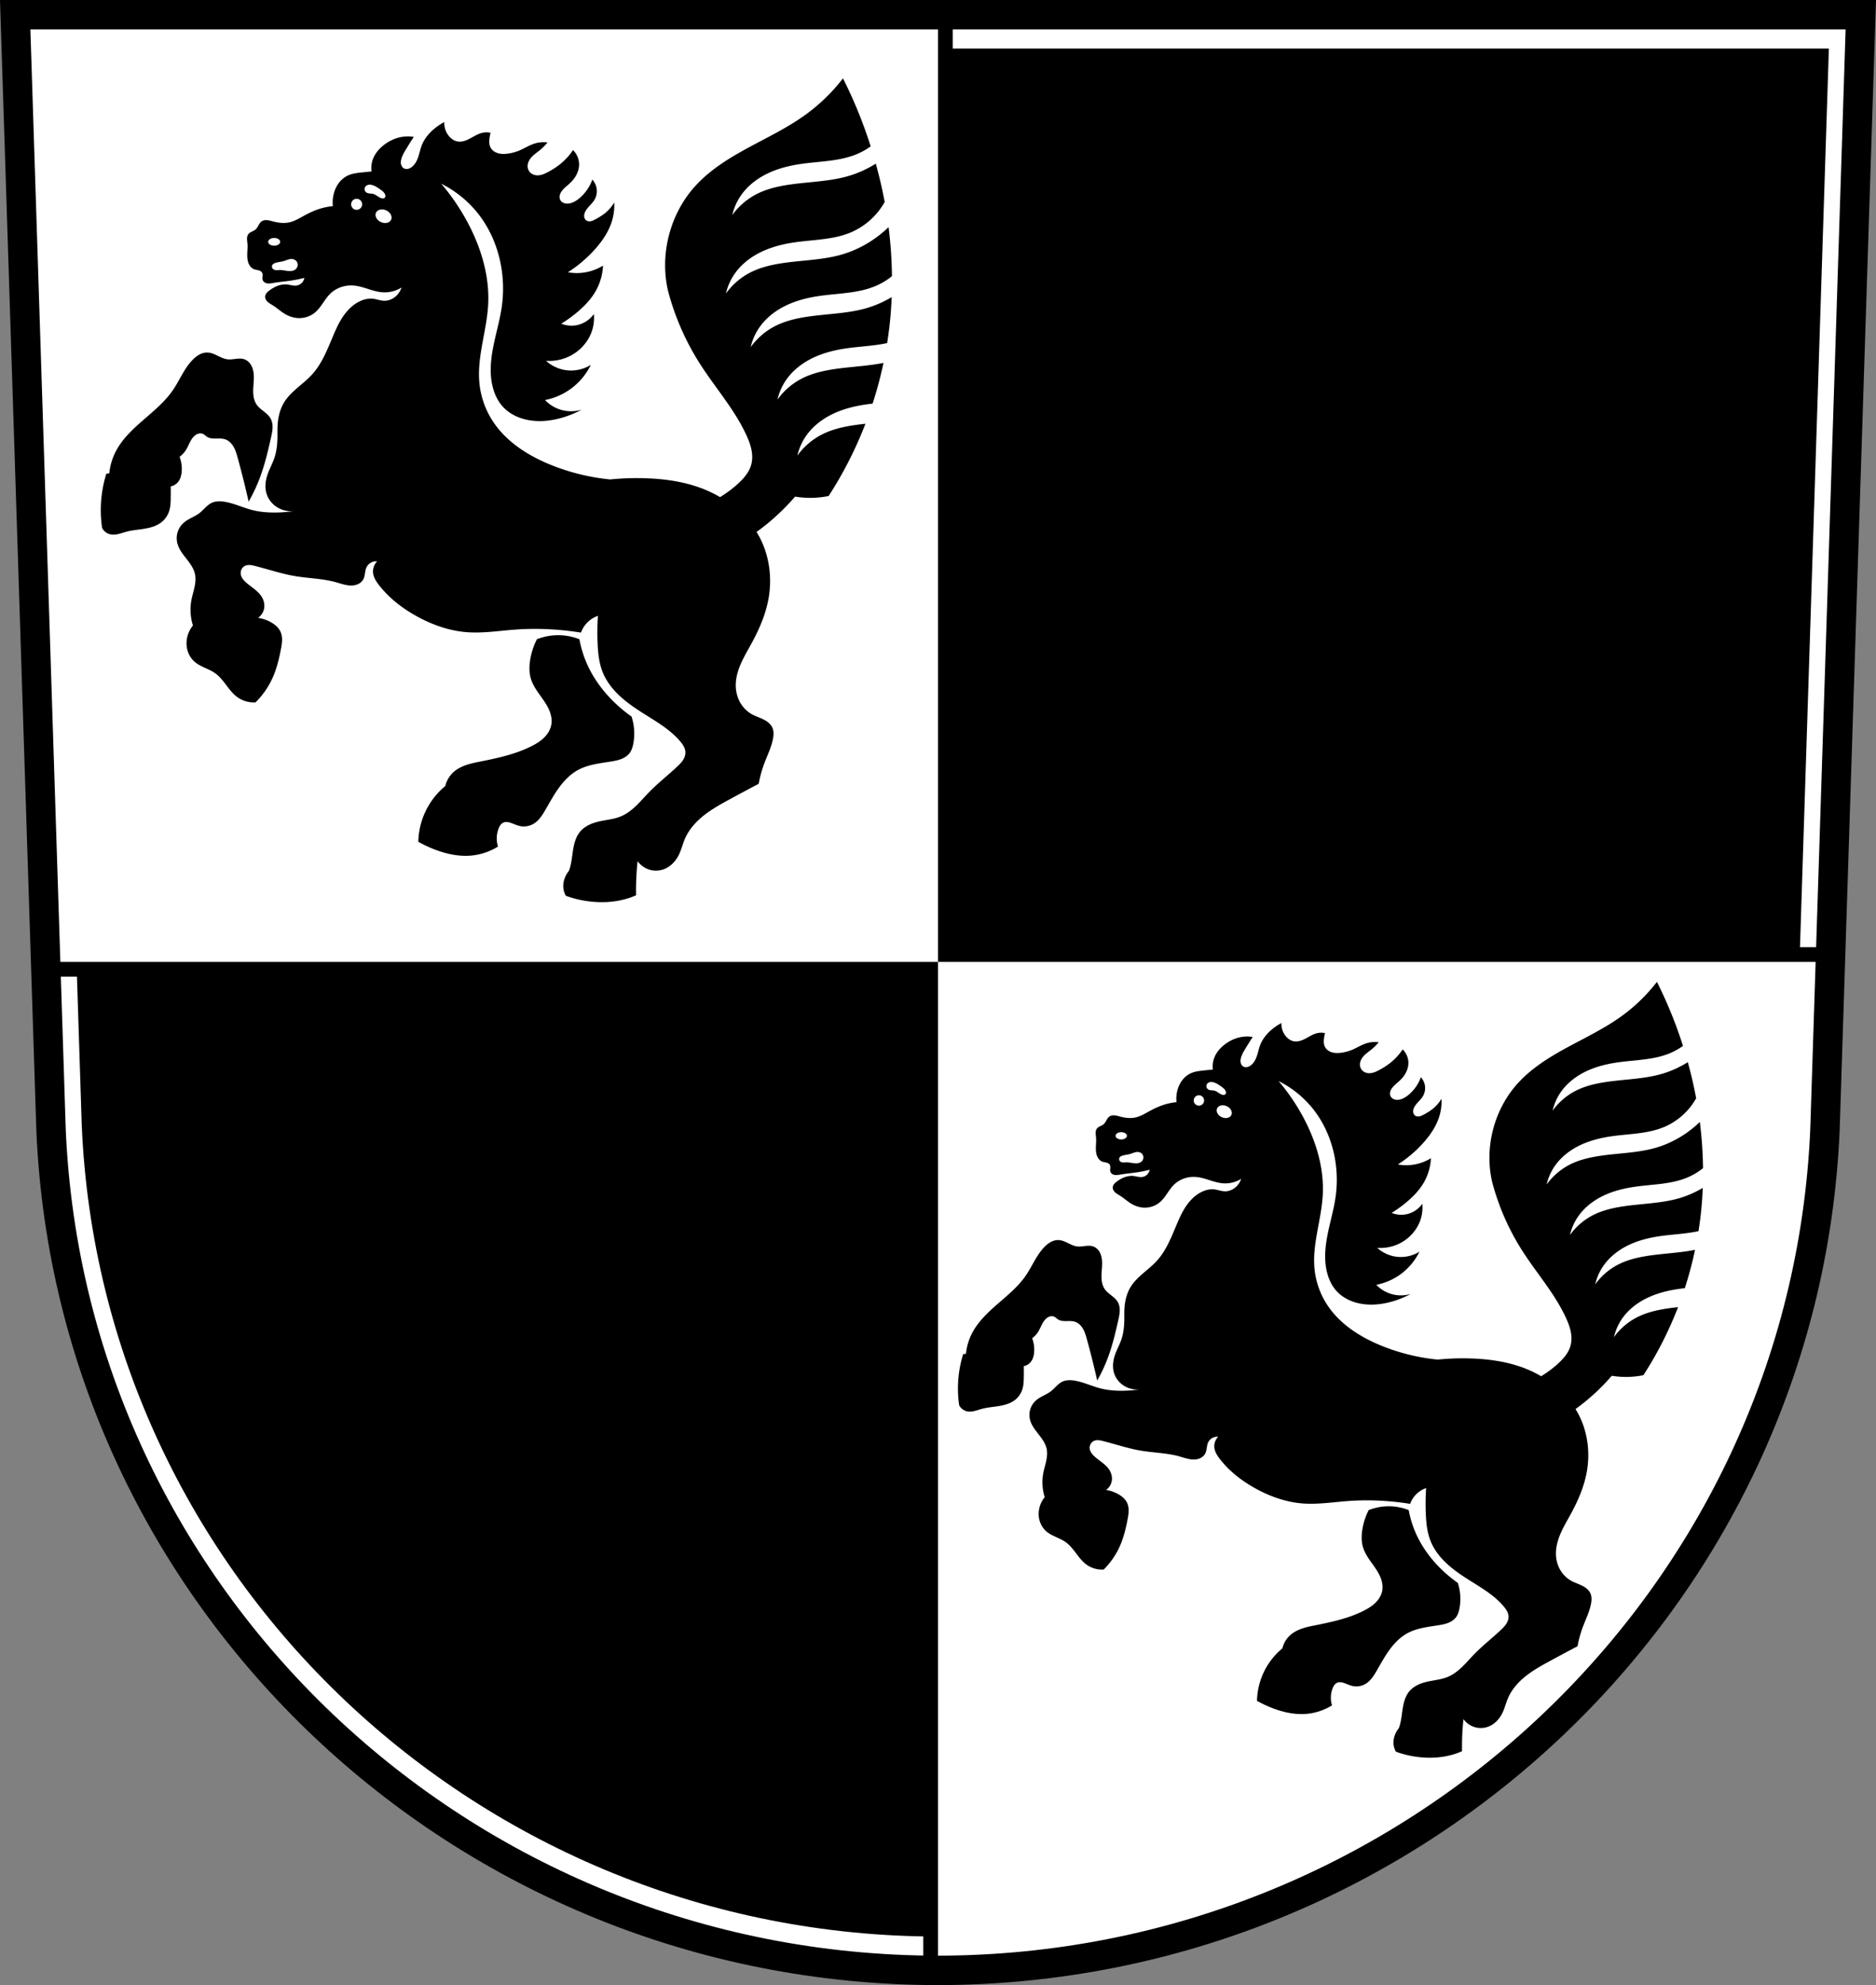
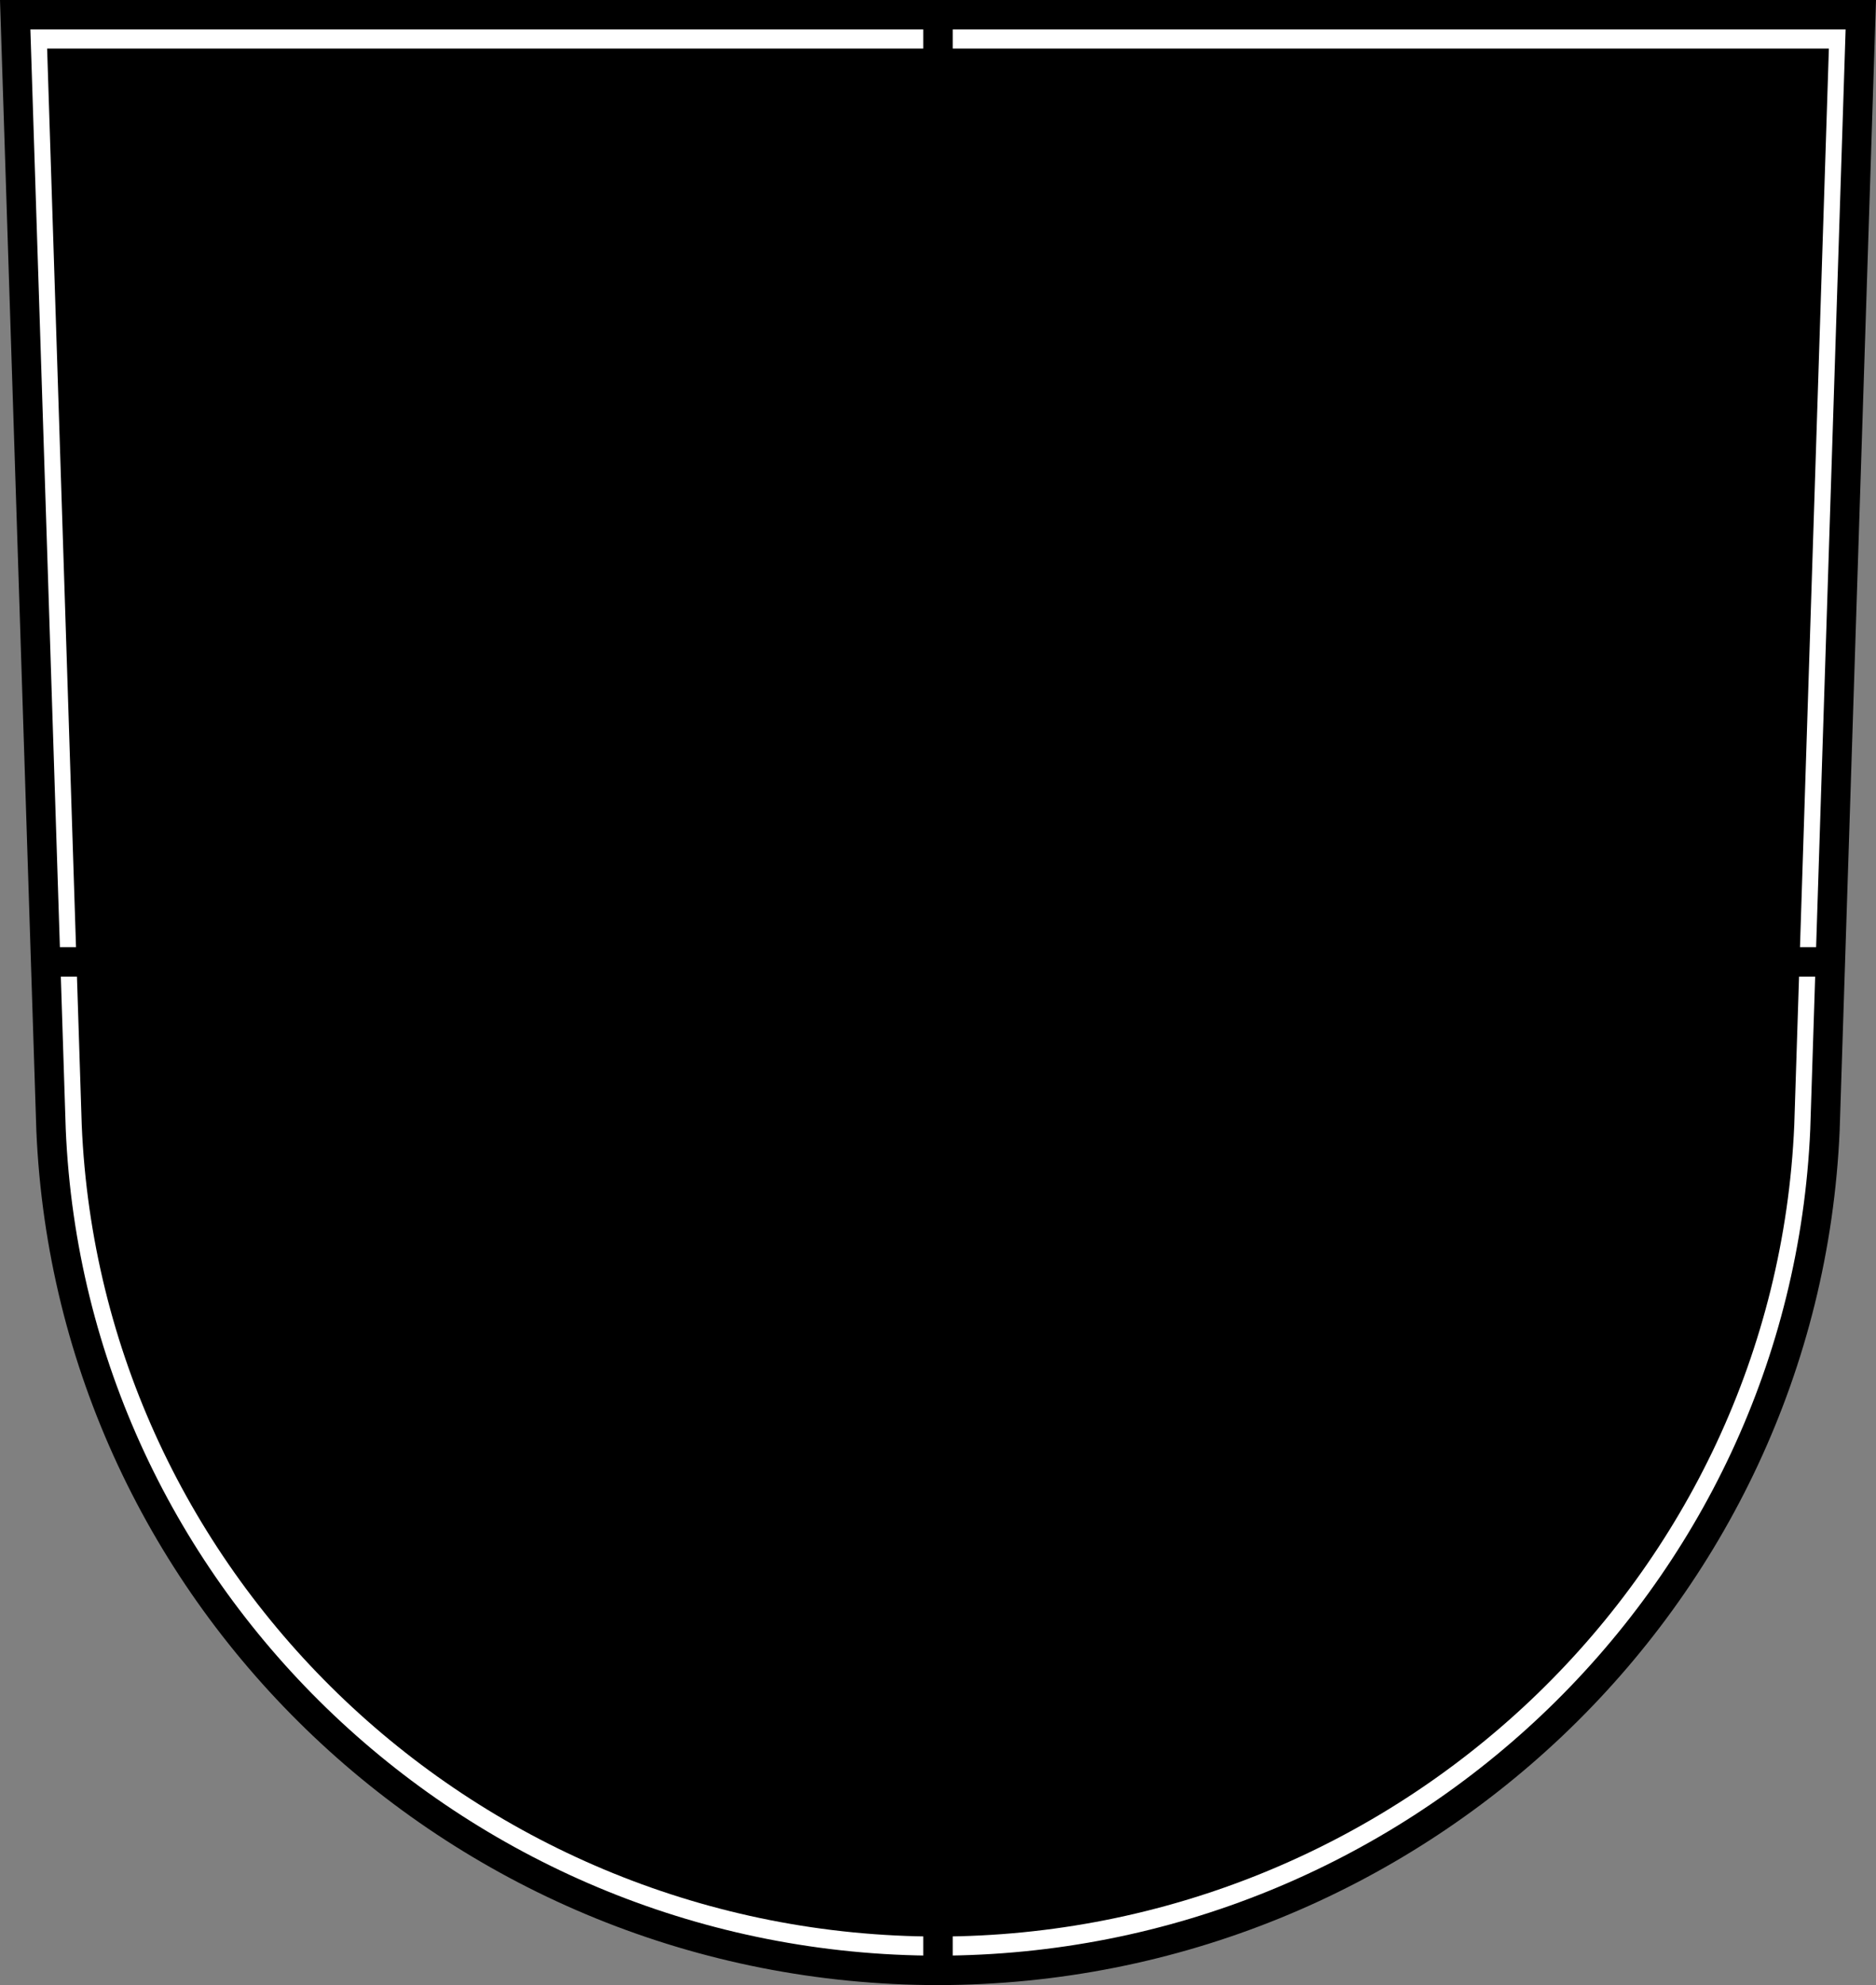
<svg xmlns="http://www.w3.org/2000/svg" xmlns:ns1="http://www.inkscape.org/namespaces/inkscape" xmlns:ns2="http://sodipodi.sourceforge.net/DTD/sodipodi-0.dtd" width="197.932mm" height="209.344mm" viewBox="0 0 701.334 741.769" id="svg14737" version="1.1" ns1:version="0.91 r13725" ns2:docname="DEU Gerabronn COA.svg">
  <rect x="0" y="0" width="701.334" height="741.769" fill="#808080" stroke="none" />
  <defs id="defs14739">
    <ns1:path-effect effect="spiro" id="path-effect4212" is_visible="true" />
    <ns1:path-effect effect="spiro" id="path-effect4207" is_visible="true" />
    <ns1:path-effect effect="spiro" id="path-effect4193" is_visible="true" />
    <ns1:path-effect effect="spiro" id="path-effect16136" is_visible="true" />
    <ns1:path-effect effect="spiro" id="path-effect16132" is_visible="true" />
    <ns1:path-effect effect="spiro" id="path-effect16127" is_visible="true" />
    <ns1:path-effect effect="spiro" id="path-effect16123" is_visible="true" />
    <ns1:path-effect effect="spiro" id="path-effect16059" is_visible="true" />
    <ns1:path-effect effect="spiro" id="path-effect16059-8" is_visible="true" />
    <ns1:path-effect effect="spiro" id="path-effect16136-2" is_visible="true" />
    <ns1:path-effect effect="spiro" id="path-effect16136-2-2" is_visible="true" />
    <ns1:path-effect effect="spiro" id="path-effect16136-2-5" is_visible="true" />
    <ns1:path-effect effect="spiro" id="path-effect16136-2-9" is_visible="true" />
  </defs>
  <ns2:namedview id="base" pagecolor="#ffffff" bordercolor="#666666" borderopacity="1.0" ns1:pageopacity="0.0" ns1:pageshadow="2" ns1:zoom="0.72798985" ns1:cx="350.66704" ns1:cy="370.88431" ns1:document-units="px" ns1:current-layer="layer1" showgrid="false" ns1:window-width="1366" ns1:window-height="745" ns1:window-x="-8" ns1:window-y="-8" ns1:window-maximized="1" fit-margin-top="0" fit-margin-left="0" fit-margin-right="0" fit-margin-bottom="0" ns1:snap-midpoints="true" ns1:snap-smooth-nodes="true" ns1:object-nodes="true" ns1:snap-nodes="false" />
  <g ns1:label="Ebene 1" ns1:groupmode="layer" id="layer1" transform="translate(-23.161,-35.478)">
    <path style="fill:#ffffff;fill-rule:evenodd;stroke:none;stroke-width:11;stroke-opacity:1" ns1:connector-curvature="0" d="m 28.841,40.978 13.398,416.624 c 7.415,175.25 153.92,314.046 331.589,314.144 177.51,-0.215 324.069,-139.061 331.589,-314.144 l 13.398,-416.624 -344.979,0 z" id="path10563-0-9" />
    <g id="g16098">
      <path ns1:connector-curvature="0" ns1:original-d="m 40.608151,394.91541 667.130849,0" ns1:path-effect="#path-effect16059" id="path16057" d="m 40.608,394.915 667.131,0" style="fill:none;fill-rule:evenodd;stroke:#000000;stroke-width:11;stroke-linecap:butt;stroke-linejoin:miter;stroke-miterlimit:4;stroke-dasharray:none;stroke-opacity:1" />
      <path ns1:connector-curvature="0" ns1:original-d="m 373.82793,38.597378 0,735.529652" ns1:path-effect="#path-effect16059-8" id="path16057-5" d="m 373.828,38.597 0,735.53" style="fill:none;fill-rule:evenodd;stroke:#000000;stroke-width:11;stroke-linecap:butt;stroke-linejoin:miter;stroke-miterlimit:4;stroke-dasharray:none;stroke-opacity:1" />
    </g>
    <path style="fill:#000000;fill-rule:evenodd;stroke:none;stroke-width:11;stroke-opacity:1" ns1:connector-curvature="0" d="M 40.78,53.623 53.714,455.829 C 60.872,625.014 202.307,759.007 373.828,759.102 545.194,758.894 686.682,624.853 693.942,455.829 l 12.934,-402.206 -333.041,0 z" id="path10563-0-9-1" />
-     <path style="opacity:1;fill:#ffffff;fill-opacity:1;fill-rule:nonzero;stroke:none;stroke-width:8;stroke-linecap:round;stroke-linejoin:round;stroke-miterlimit:4;stroke-dasharray:none;stroke-dashoffset:0;stroke-opacity:1" d="m 5.68,5.5 11.768,353.938 333.229,0 0,-353.938 z m 344.996,353.938 0,376.832 C 528.181,736.05 674.736,597.205 682.256,422.125 l 1.631,-62.688 z" transform="translate(23.161,35.478)" id="rect16023" ns1:connector-curvature="0" ns2:nodetypes="cccccccccc" />
    <path style="fill:none;fill-rule:evenodd;stroke:#000000;stroke-width:11;stroke-opacity:1" ns1:connector-curvature="0" d="m 28.841,40.978 13.398,416.624 c 7.415,175.25 153.92,314.046 331.589,314.144 177.51,-0.215 324.069,-139.061 331.589,-314.144 l 13.398,-416.624 -344.979,0 z" id="path10563-0" />
-     <path style="fill:#000000;fill-rule:evenodd;stroke:none;stroke-width:1px;stroke-linecap:butt;stroke-linejoin:miter;stroke-opacity:1" d="m 338.299,64.763 c -4.011,5.201 -8.778,9.817 -14.105,13.658 -6.618,4.772 -14.025,8.312 -21.201,12.195 -7.176,3.883 -14.258,8.216 -19.775,14.227 -9.555,10.409 -13.539,25.655 -10.299,39.408 2.528,9.571 6.547,18.746 11.867,27.094 5.75,9.021 13.034,17.132 17.465,26.869 0.767,1.686 1.448,3.424 1.822,5.238 0.375,1.814 0.434,3.715 -0.031,5.508 -0.793,3.052 -3.015,5.522 -5.375,7.613 -1.963,1.74 -4.086,3.29 -6.32,4.66 -2.427,-1.42 -4.987,-2.62 -7.623,-3.564 -6.428,-2.303 -13.277,-3.249 -20.102,-3.482 -4.461,-0.152 -8.932,-0.005 -13.373,0.439 -7.493,-0.735 -14.881,-2.534 -21.873,-5.326 -8.676,-3.465 -16.989,-8.704 -22.064,-16.547 -2.761,-4.266 -4.477,-9.206 -4.945,-14.266 -0.908,-9.806 2.783,-19.447 3.291,-29.281 0.52,-10.074 -2.347,-20.112 -6.904,-29.111 -2.898,-5.724 -6.484,-11.1 -10.652,-15.977 4.765,2.371 9.058,5.687 12.555,9.699 8.516,9.773 11.93,23.499 10.08,36.33 -0.756,5.242 -2.325,10.331 -3.299,15.537 -0.974,5.206 -1.334,10.682 0.303,15.719 0.716,2.205 1.82,4.305 3.377,6.023 2.621,2.894 6.41,4.557 10.271,5.135 4.127,0.618 8.37,0.075 12.361,-1.141 2.369,-0.722 4.667,-1.68 6.848,-2.854 -2.908,0.889 -6.118,0.752 -8.939,-0.381 -1.793,-0.72 -3.426,-1.83 -4.754,-3.232 3.57,-0.687 6.98,-2.196 9.891,-4.375 3.057,-2.289 5.556,-5.316 7.227,-8.75 -2.861,1.777 -6.379,2.467 -9.699,1.902 -2.607,-0.443 -5.081,-1.647 -7.039,-3.424 2.858,0.196 5.763,-0.332 8.369,-1.521 4.029,-1.838 7.318,-5.319 8.75,-9.51 0.707,-2.069 0.969,-4.29 0.762,-6.467 -1.505,2.161 -3.881,3.697 -6.469,4.184 -1.904,0.358 -3.909,0.158 -5.705,-0.57 2.209,-1.352 4.311,-2.88 6.277,-4.564 2.503,-2.144 4.808,-4.57 6.467,-7.418 1.713,-2.941 2.699,-6.301 2.852,-9.701 -2.36,1.45 -5.043,2.368 -7.797,2.664 -1.772,0.191 -3.572,0.125 -5.326,-0.191 3.728,-2.378 7.129,-5.266 10.08,-8.559 2.833,-3.16 5.286,-6.766 6.467,-10.842 0.625,-2.155 0.884,-4.416 0.762,-6.656 -0.85,1.44 -1.95,2.734 -3.234,3.805 -1.164,0.97 -2.469,1.754 -3.803,2.473 -0.535,0.288 -1.084,0.568 -1.68,0.686 -0.298,0.059 -0.606,0.075 -0.906,0.029 -0.3,-0.046 -0.593,-0.157 -0.838,-0.336 -0.238,-0.174 -0.429,-0.411 -0.559,-0.676 -0.13,-0.265 -0.199,-0.557 -0.217,-0.852 -0.036,-0.589 0.134,-1.175 0.395,-1.705 0.409,-0.834 1.031,-1.542 1.66,-2.225 0.629,-0.683 1.28,-1.358 1.764,-2.15 0.713,-1.168 1.033,-2.57 0.896,-3.932 -0.136,-1.361 -0.728,-2.672 -1.658,-3.676 -0.973,2.735 -2.702,5.195 -4.945,7.037 -1.157,0.95 -2.504,1.757 -3.994,1.902 -0.585,0.057 -1.186,0.006 -1.732,-0.209 -0.547,-0.215 -1.035,-0.604 -1.311,-1.123 -0.326,-0.615 -0.332,-1.367 -0.123,-2.031 0.208,-0.664 0.614,-1.251 1.074,-1.773 0.86,-0.977 1.92,-1.755 2.854,-2.662 0.93,-0.904 1.739,-1.943 2.316,-3.104 0.578,-1.161 0.919,-2.447 0.916,-3.744 -0.004,-1.985 -0.847,-3.955 -2.281,-5.326 -1.398,2.101 -3.141,3.972 -5.137,5.516 -1.309,1.013 -2.723,1.885 -4.184,2.664 -0.764,0.407 -1.546,0.792 -2.379,1.027 -0.833,0.236 -1.725,0.317 -2.566,0.113 -0.545,-0.132 -1.063,-0.385 -1.494,-0.744 -0.431,-0.359 -0.776,-0.824 -0.979,-1.348 -0.255,-0.659 -0.282,-1.395 -0.131,-2.086 0.151,-0.691 0.476,-1.337 0.893,-1.908 0.955,-1.311 2.357,-2.208 3.613,-3.234 1.043,-0.852 2.001,-1.808 2.854,-2.852 -1.588,-0.217 -3.223,-0.088 -4.756,0.379 -2.065,0.629 -3.901,1.841 -5.896,2.664 -1.398,0.576 -2.874,0.96 -4.375,1.141 -1.177,0.142 -2.388,0.156 -3.525,-0.18 -1.137,-0.335 -2.196,-1.055 -2.75,-2.104 -0.288,-0.545 -0.431,-1.157 -0.475,-1.771 -0.044,-0.614 0.008,-1.232 0.094,-1.842 0.09,-0.641 0.218,-1.276 0.381,-1.902 -0.998,-0.223 -2.047,-0.223 -3.045,0 -1.639,0.367 -3.08,1.306 -4.564,2.092 -0.734,0.389 -1.49,0.745 -2.289,0.971 -0.8,0.225 -1.647,0.317 -2.465,0.172 -1.383,-0.246 -2.584,-1.157 -3.424,-2.283 -1.051,-1.41 -1.598,-3.188 -1.521,-4.945 -1.581,0.82 -3.056,1.845 -4.375,3.043 -1.695,1.539 -3.146,3.389 -3.994,5.516 -0.584,1.465 -0.873,3.032 -1.385,4.523 -0.512,1.492 -1.3,2.965 -2.609,3.846 -0.39,0.262 -0.824,0.469 -1.287,0.553 -0.463,0.084 -0.957,0.039 -1.377,-0.172 -0.318,-0.16 -0.587,-0.412 -0.783,-0.709 -0.197,-0.297 -0.322,-0.637 -0.385,-0.988 -0.125,-0.702 0.002,-1.428 0.217,-2.107 0.386,-1.22 1.048,-2.329 1.713,-3.422 0.933,-1.533 1.884,-3.056 2.854,-4.566 -1.446,-0.236 -2.929,-0.236 -4.375,0 -2.577,0.42 -5.008,1.591 -7.037,3.234 -1.634,1.324 -3.038,2.987 -3.805,4.945 -0.588,1.503 -0.786,3.155 -0.57,4.754 -1.261,0.118 -2.523,0.243 -3.783,0.377 -1.693,0.18 -3.416,0.384 -4.967,1.088 -1.344,0.61 -2.51,1.583 -3.408,2.754 -0.898,1.171 -1.533,2.536 -1.918,3.961 -0.417,1.544 -0.546,3.165 -0.379,4.756 -1.81,0.182 -3.6,0.565 -5.326,1.141 -1.779,0.593 -3.488,1.387 -5.137,2.281 -1.903,1.033 -3.775,2.219 -5.895,2.664 -2.008,0.422 -4.105,0.144 -6.088,-0.381 -0.698,-0.185 -1.394,-0.4 -2.113,-0.461 -0.719,-0.061 -1.479,0.047 -2.07,0.461 -0.523,0.366 -0.865,0.933 -1.178,1.49 -0.313,0.557 -0.622,1.135 -1.105,1.553 -0.402,0.348 -0.899,0.563 -1.377,0.795 -0.478,0.232 -0.958,0.499 -1.285,0.918 -0.379,0.484 -0.51,1.122 -0.514,1.736 -0.004,0.615 0.106,1.223 0.158,1.836 0.11,1.285 -0.038,2.576 -0.07,3.865 -0.032,1.289 0.06,2.619 0.615,3.783 0.395,0.829 1.048,1.567 1.902,1.902 0.532,0.209 1.113,0.254 1.666,0.398 0.277,0.072 0.548,0.171 0.791,0.322 0.243,0.151 0.456,0.357 0.586,0.611 0.102,0.2 0.152,0.424 0.168,0.648 0.016,0.224 3.6e-4,0.45 -0.019,0.674 -0.04,0.448 -0.095,0.911 0.043,1.34 0.116,0.362 0.367,0.672 0.678,0.891 0.311,0.218 0.678,0.348 1.053,0.408 0.75,0.12 1.515,-0.028 2.264,-0.156 2.334,-0.398 4.698,-0.585 7.037,-0.951 1.536,-0.24 3.06,-0.558 4.564,-0.951 -0.113,0.71 -0.455,1.381 -0.963,1.889 -0.508,0.508 -1.181,0.85 -1.891,0.963 -0.601,0.096 -1.215,0.032 -1.814,-0.072 -0.599,-0.104 -1.193,-0.246 -1.799,-0.307 -1.195,-0.119 -2.41,0.088 -3.535,0.508 -1.125,0.42 -2.164,1.047 -3.121,1.773 -0.353,0.268 -0.699,0.554 -0.979,0.898 -0.279,0.344 -0.491,0.755 -0.543,1.195 -0.046,0.391 0.036,0.792 0.203,1.148 0.167,0.357 0.416,0.672 0.701,0.943 0.571,0.543 1.28,0.911 1.947,1.33 1.58,0.992 2.957,2.287 4.564,3.234 1.447,0.853 3.08,1.414 4.756,1.521 2.316,0.148 4.685,-0.604 6.467,-2.092 1.162,-0.97 2.057,-2.216 2.916,-3.463 0.859,-1.247 1.704,-2.52 2.791,-3.574 2.239,-2.172 5.447,-3.263 8.559,-3.045 3.718,0.261 7.146,2.254 10.863,2.531 2.508,0.187 5.07,-0.442 7.205,-1.77 -0.378,1.147 -1.035,2.201 -1.9,3.043 -1.213,1.18 -2.874,1.94 -4.566,1.902 -1.42,-0.031 -2.773,-0.602 -4.184,-0.762 -1.69,-0.191 -3.41,0.22 -4.945,0.951 -2.703,1.287 -4.862,3.527 -6.502,6.031 -1.64,2.504 -2.807,5.282 -3.959,8.045 -1.966,4.714 -3.981,9.537 -7.418,13.314 -1.666,1.83 -3.625,3.365 -5.496,4.984 -1.871,1.619 -3.686,3.358 -4.965,5.477 -1.538,2.547 -2.229,5.537 -2.396,8.508 -0.098,1.727 -0.026,3.457 -0.076,5.186 -0.069,2.384 -0.374,4.781 -1.143,7.039 -0.738,2.17 -1.894,4.181 -2.611,6.357 -0.759,2.303 -1.003,4.845 -0.24,7.146 0.609,1.836 1.847,3.445 3.424,4.564 2.016,1.432 4.588,2.059 7.037,1.713 -2.266,0.344 -4.556,0.534 -6.848,0.57 -3.069,0.048 -6.157,-0.184 -9.129,-0.951 -3.402,-0.878 -6.619,-2.448 -10.082,-3.043 -1.655,-0.285 -3.422,-0.329 -4.945,0.379 -0.902,0.419 -1.668,1.08 -2.383,1.771 -0.715,0.691 -1.395,1.425 -2.182,2.033 -1.827,1.413 -4.157,2.094 -5.896,3.613 -1.03,0.899 -1.816,2.077 -2.25,3.373 -0.434,1.296 -0.513,2.709 -0.223,4.045 0.483,2.226 1.925,4.102 3.328,5.896 1.403,1.794 2.847,3.671 3.33,5.896 0.349,1.609 0.165,3.289 -0.18,4.898 -0.345,1.61 -0.849,3.184 -1.152,4.803 -0.59,3.153 -0.393,6.45 0.57,9.51 -1.205,1.465 -2.003,3.259 -2.283,5.135 -0.227,1.519 -0.115,3.094 0.367,4.553 0.482,1.459 1.337,2.797 2.486,3.816 1.119,0.992 2.481,1.661 3.84,2.283 1.359,0.623 2.746,1.218 3.959,2.092 1.626,1.171 2.865,2.789 4.074,4.387 1.209,1.598 2.438,3.223 4.047,4.418 1.967,1.461 4.459,2.196 6.904,2.037 2.612,-2.566 4.751,-5.612 6.277,-8.939 1.602,-3.492 2.521,-7.256 3.232,-11.031 0.203,-1.078 0.392,-2.165 0.41,-3.262 0.018,-1.096 -0.14,-2.21 -0.6,-3.205 -0.688,-1.489 -2.002,-2.607 -3.424,-3.424 -1.521,-0.874 -3.209,-1.459 -4.945,-1.713 1.202,-0.835 2.046,-2.169 2.283,-3.613 0.224,-1.363 -0.086,-2.789 -0.762,-3.994 -0.663,-1.182 -1.653,-2.146 -2.703,-3.002 -1.05,-0.856 -2.173,-1.623 -3.193,-2.514 -0.495,-0.432 -0.967,-0.895 -1.346,-1.432 -0.379,-0.536 -0.661,-1.152 -0.746,-1.803 -0.078,-0.599 0.017,-1.221 0.283,-1.764 0.266,-0.542 0.703,-1 1.238,-1.279 0.576,-0.3 1.244,-0.386 1.893,-0.35 0.648,0.037 1.283,0.19 1.912,0.35 5.01,1.272 9.928,2.948 15.025,3.805 5.046,0.848 10.238,0.89 15.168,2.26 1.818,0.505 3.618,1.193 5.504,1.246 0.943,0.027 1.901,-0.112 2.762,-0.498 0.861,-0.386 1.619,-1.031 2.055,-1.867 0.349,-0.671 0.481,-1.432 0.598,-2.18 0.117,-0.747 0.227,-1.508 0.543,-2.195 0.341,-0.744 0.92,-1.377 1.631,-1.783 0.711,-0.406 1.549,-0.582 2.363,-0.498 -1.081,1.086 -1.652,2.657 -1.521,4.184 0.076,0.889 0.377,1.747 0.791,2.537 0.414,0.79 0.942,1.516 1.492,2.219 3.861,4.931 8.947,8.811 14.455,11.791 5.595,3.027 11.729,5.181 18.068,5.707 6.145,0.51 12.299,-0.509 18.449,-0.951 4.903,-0.353 9.831,-0.338 14.734,0.008 3.263,0.23 6.515,0.606 9.744,1.127 0.668,-1.875 1.895,-3.547 3.482,-4.748 0.863,-0.653 1.83,-1.169 2.854,-1.521 -0.229,3.462 -0.267,6.936 -0.113,10.402 0.16,3.603 0.538,7.254 1.875,10.604 1.414,3.544 3.853,6.61 6.672,9.182 2.819,2.572 6.023,4.681 9.254,6.711 4.692,2.947 9.57,5.83 13.125,10.08 0.482,0.577 0.94,1.18 1.289,1.846 0.349,0.665 0.589,1.399 0.613,2.15 0.034,1.055 -0.361,2.089 -0.939,2.971 -0.579,0.882 -1.336,1.629 -2.104,2.354 -3.427,3.236 -7.17,6.137 -10.463,9.51 -1.647,1.687 -3.177,3.489 -4.877,5.121 -1.7,1.633 -3.595,3.109 -5.773,4.01 -2.833,1.172 -5.976,1.308 -8.939,2.092 -2.372,0.627 -4.705,1.73 -6.277,3.613 -1.516,1.816 -2.191,4.187 -2.586,6.52 -0.395,2.332 -0.553,4.716 -1.217,6.986 -0.113,0.385 -0.24,0.765 -0.381,1.141 -0.594,0.728 -1.081,1.542 -1.441,2.41 -0.506,1.218 -0.759,2.553 -0.65,3.867 0.088,1.068 0.414,2.115 0.949,3.043 3.423,1.245 7.02,2.015 10.652,2.281 4.222,0.31 8.513,-0.066 12.553,-1.33 1.034,-0.324 2.051,-0.706 3.043,-1.143 -0.027,-1.331 -0.027,-2.663 0,-3.994 0.06,-2.923 0.252,-5.842 0.572,-8.748 1.057,1.478 2.602,2.6 4.336,3.145 1.734,0.545 3.645,0.51 5.357,-0.098 2.57,-0.912 4.579,-3.055 5.768,-5.51 0.918,-1.895 1.394,-3.973 2.227,-5.906 1.486,-3.45 4.069,-6.339 7.008,-8.678 2.939,-2.339 6.243,-4.172 9.541,-5.969 3.662,-1.994 7.339,-3.96 11.031,-5.896 0.469,-2.592 1.169,-5.141 2.092,-7.607 1.133,-3.028 2.607,-5.957 3.234,-9.129 0.275,-1.391 0.372,-2.884 -0.191,-4.186 -0.317,-0.731 -0.829,-1.367 -1.432,-1.889 -0.603,-0.522 -1.294,-0.934 -2.01,-1.285 -1.431,-0.703 -2.97,-1.172 -4.355,-1.961 -1.765,-1.005 -3.231,-2.514 -4.238,-4.277 -1.007,-1.763 -1.559,-3.776 -1.658,-5.805 -0.143,-2.935 0.65,-5.85 1.809,-8.551 1.159,-2.701 2.681,-5.227 4.088,-7.807 2.808,-5.148 5.188,-10.595 6.275,-16.357 1.422,-7.54 0.523,-15.553 -2.852,-22.443 -0.473,-0.965 -1.001,-1.898 -1.562,-2.809 1.949,-1.415 3.846,-2.901 5.668,-4.477 3.116,-2.695 6.037,-5.616 8.732,-8.732 2.218,0.366 4.47,0.516 6.717,0.447 1.955,-0.06 3.905,-0.283 5.822,-0.67 5.508,-8.492 10.117,-17.563 13.766,-27.004 -2.187,0.238 -4.368,0.515 -6.525,0.914 -3.321,0.614 -6.612,1.523 -9.629,3.041 -3.674,1.849 -6.892,4.599 -9.291,7.939 0.642,-2.794 1.857,-5.456 3.547,-7.771 2.494,-3.416 5.984,-6.032 9.805,-7.846 3.821,-1.814 7.97,-2.854 12.154,-3.471 0.869,-0.128 1.743,-0.237 2.619,-0.338 1.626,-4.993 2.976,-10.073 4.062,-15.211 -6.795,1.369 -13.859,1.446 -20.701,2.711 -3.321,0.614 -6.612,1.523 -9.629,3.041 -3.674,1.849 -6.89,4.599 -9.289,7.939 0.642,-2.794 1.857,-5.456 3.547,-7.771 2.494,-3.416 5.982,-6.034 9.803,-7.848 3.821,-1.814 7.972,-2.852 12.156,-3.469 5.139,-0.757 10.437,-0.924 15.482,-2.006 0.374,-2.364 0.704,-4.736 0.961,-7.115 0.361,-3.341 0.603,-6.691 0.736,-10.047 -2.821,1.664 -5.822,3.025 -8.957,3.971 -8.023,2.421 -16.59,2.194 -24.83,3.717 -3.321,0.614 -6.612,1.523 -9.629,3.041 -3.674,1.849 -6.892,4.599 -9.291,7.939 0.642,-2.794 1.859,-5.456 3.549,-7.771 2.494,-3.416 5.982,-6.034 9.803,-7.848 3.821,-1.814 7.972,-2.852 12.156,-3.469 7.095,-1.045 14.5,-0.941 21.113,-3.717 2.223,-0.933 4.308,-2.188 6.191,-3.695 -0.069,-6.127 -0.495,-12.251 -1.266,-18.334 -2.167,2.084 -4.542,3.952 -7.09,5.549 -3.105,1.946 -6.459,3.502 -9.967,4.561 -8.023,2.421 -16.59,2.192 -24.83,3.715 -3.321,0.614 -6.612,1.523 -9.629,3.041 -3.674,1.849 -6.89,4.599 -9.289,7.939 0.642,-2.794 1.857,-5.454 3.547,-7.77 2.494,-3.416 5.982,-6.034 9.803,-7.848 3.821,-1.814 7.972,-2.854 12.156,-3.471 7.095,-1.045 14.502,-0.941 21.115,-3.717 3.454,-1.45 6.582,-3.663 9.121,-6.418 1.39,-1.509 2.594,-3.184 3.602,-4.971 -0.379,-2.048 -0.796,-4.089 -1.25,-6.121 -0.616,-2.754 -1.318,-5.488 -2.068,-8.209 -3.088,1.929 -6.421,3.473 -9.906,4.525 -8.023,2.421 -16.59,2.194 -24.83,3.717 -3.321,0.614 -6.612,1.523 -9.629,3.041 -3.674,1.849 -6.89,4.597 -9.289,7.938 0.642,-2.794 1.857,-5.454 3.547,-7.77 2.494,-3.416 5.982,-6.034 9.803,-7.848 3.821,-1.814 7.972,-2.854 12.156,-3.471 7.095,-1.045 14.502,-0.939 21.115,-3.715 1.812,-0.761 3.531,-1.736 5.125,-2.885 -2.775,-8.724 -6.233,-17.229 -10.354,-25.404 z m -176.75,39.729 c 0.216,0.012 0.432,0.047 0.643,0.098 1.132,0.27 2.112,0.958 3.064,1.627 0.355,0.249 0.711,0.5 1.031,0.793 0.32,0.293 0.605,0.633 0.787,1.027 0.1,0.217 0.169,0.452 0.164,0.691 -0.005,0.239 -0.089,0.481 -0.26,0.648 -0.145,0.142 -0.343,0.222 -0.545,0.246 -0.202,0.024 -0.407,-0.004 -0.604,-0.055 -0.577,-0.148 -1.086,-0.481 -1.582,-0.811 -0.496,-0.329 -1.003,-0.664 -1.578,-0.816 -0.431,-0.114 -0.882,-0.121 -1.326,-0.168 -0.444,-0.047 -0.9,-0.143 -1.26,-0.408 -0.333,-0.245 -0.56,-0.629 -0.613,-1.039 -0.053,-0.41 0.068,-0.839 0.326,-1.162 0.271,-0.338 0.68,-0.55 1.105,-0.633 0.213,-0.041 0.43,-0.051 0.646,-0.039 z m -5.055,5.268 a 2.059,2.059 0 0 1 2.059,2.059 2.059,2.059 0 0 1 -2.059,2.059 2.059,2.059 0 0 1 -2.059,-2.059 2.059,2.059 0 0 1 2.059,-2.059 z m 9.377,3.977 a 3.112,2.394 24.911 0 1 1.686,0.363 3.112,2.394 24.911 0 1 1.814,3.482 3.112,2.394 24.911 0 1 -3.832,0.859 3.112,2.394 24.911 0 1 -1.814,-3.48 3.112,2.394 24.911 0 1 2.146,-1.225 z m -40.209,10.674 a 2.25,1.436 0 0 1 2.25,1.436 2.25,1.436 0 0 1 -2.25,1.438 2.25,1.436 0 0 1 -2.25,-1.438 2.25,1.436 0 0 1 2.25,-1.436 z m 6.258,7.852 c 0.132,-0.009 0.264,-0.009 0.396,0 0.614,0.04 1.222,0.302 1.627,0.766 0.392,0.448 0.574,1.07 0.498,1.66 -0.076,0.59 -0.406,1.141 -0.881,1.5 -0.515,0.389 -1.173,0.547 -1.818,0.574 -1.348,0.057 -2.673,-0.41 -4.021,-0.383 -0.432,0.009 -0.864,0.068 -1.295,0.045 -0.431,-0.022 -0.876,-0.137 -1.195,-0.428 -0.194,-0.177 -0.332,-0.415 -0.385,-0.672 -0.053,-0.257 -0.02,-0.53 0.098,-0.764 0.117,-0.232 0.311,-0.419 0.531,-0.557 0.22,-0.138 0.465,-0.23 0.713,-0.307 1,-0.308 2.061,-0.375 3.064,-0.67 0.509,-0.149 0.999,-0.357 1.504,-0.52 0.378,-0.122 0.769,-0.22 1.164,-0.246 z M 100.754,167.206 c -1.057,-0.039 -2.111,0.26 -3.045,0.756 -0.934,0.496 -1.756,1.182 -2.498,1.936 -3.19,3.243 -4.864,7.65 -7.441,11.398 -2.977,4.33 -7.108,7.709 -11.074,11.156 -3.966,3.447 -7.902,7.126 -10.299,11.803 -1.287,2.511 -2.098,5.266 -2.375,8.074 l -1.109,0.158 c -1.262,4.047 -1.957,8.27 -2.059,12.508 -0.062,2.593 0.098,5.191 0.477,7.758 0.596,1.176 1.726,2.068 3.008,2.375 1,0.239 2.051,0.136 3.053,-0.096 1.001,-0.231 1.97,-0.587 2.963,-0.854 2.28,-0.613 4.656,-0.755 6.982,-1.156 2.326,-0.401 4.686,-1.106 6.477,-2.645 1.296,-1.113 2.23,-2.628 2.691,-4.273 0.388,-1.384 0.446,-2.838 0.475,-4.275 0.031,-1.53 0.031,-3.061 0,-4.592 1.041,-0.206 2.006,-0.774 2.691,-1.584 0.955,-1.127 1.331,-2.641 1.426,-4.115 0.117,-1.823 -0.156,-3.67 -0.793,-5.383 0.943,-0.683 1.754,-1.55 2.375,-2.535 0.566,-0.899 0.972,-1.886 1.451,-2.834 0.48,-0.948 1.052,-1.877 1.875,-2.549 0.418,-0.341 0.898,-0.612 1.422,-0.74 0.524,-0.128 1.092,-0.108 1.586,0.107 0.592,0.257 1.035,0.764 1.582,1.107 0.53,0.332 1.149,0.505 1.77,0.582 0.621,0.077 1.248,0.065 1.873,0.053 1.067,-0.021 2.159,-0.037 3.166,0.316 1.346,0.472 2.401,1.567 3.107,2.807 0.706,1.239 1.103,2.627 1.484,4.002 1.512,5.452 2.886,10.942 4.117,16.465 1.598,-2.789 2.974,-5.702 4.115,-8.707 1.888,-4.972 3.122,-10.165 4.275,-15.357 0.258,-1.16 0.513,-2.33 0.555,-3.518 0.042,-1.188 -0.141,-2.407 -0.713,-3.449 -0.596,-1.086 -1.57,-1.908 -2.541,-2.678 -0.971,-0.769 -1.977,-1.529 -2.684,-2.547 -0.554,-0.798 -0.901,-1.727 -1.092,-2.68 -0.191,-0.952 -0.228,-1.931 -0.203,-2.902 0.05,-1.942 0.353,-3.883 0.188,-5.818 -0.098,-1.15 -0.369,-2.301 -0.938,-3.305 -0.569,-1.004 -1.458,-1.854 -2.547,-2.236 -1.003,-0.353 -2.1,-0.294 -3.156,-0.174 -1.056,0.12 -2.12,0.299 -3.176,0.174 -1.31,-0.155 -2.516,-0.766 -3.701,-1.344 -1.186,-0.577 -2.422,-1.14 -3.74,-1.189 z m 130.611,105.629 c -0.41,0.009 -0.818,0.029 -1.227,0.06 -2.142,0.168 -4.259,0.657 -6.258,1.447 -1.182,2.322 -2.015,4.822 -2.463,7.389 -0.427,2.45 -0.499,5.009 0.223,7.389 0.932,3.075 3.089,5.595 4.887,8.258 0.899,1.331 1.724,2.729 2.258,4.244 0.534,1.515 0.766,3.162 0.469,4.74 -0.348,1.848 -1.41,3.511 -2.762,4.818 -1.352,1.308 -2.986,2.288 -4.666,3.135 -5.922,2.985 -12.491,4.404 -18.994,5.705 -1.786,0.357 -3.579,0.71 -5.305,1.293 -1.726,0.583 -3.394,1.408 -4.756,2.617 -1.554,1.38 -2.669,3.247 -3.148,5.27 -2.169,1.79 -4.064,3.912 -5.598,6.27 -2.804,4.31 -4.374,9.414 -4.479,14.555 1.827,1.022 3.721,1.925 5.666,2.699 4.478,1.782 9.315,2.886 14.115,2.451 3.534,-0.32 6.988,-1.481 9.998,-3.359 -0.675,-2.18 -0.595,-4.586 0.225,-6.717 0.176,-0.458 0.387,-0.906 0.678,-1.301 0.291,-0.395 0.666,-0.737 1.113,-0.938 0.491,-0.22 1.046,-0.263 1.58,-0.197 0.534,0.066 1.05,0.234 1.555,0.42 1.109,0.41 2.195,0.914 3.359,1.119 1.773,0.312 3.652,-0.118 5.148,-1.119 1.779,-1.19 2.954,-3.076 4.031,-4.926 1.651,-2.835 3.21,-5.734 5.145,-8.383 1.935,-2.649 4.281,-5.065 7.17,-6.619 3.75,-2.017 8.112,-2.448 12.314,-3.135 1.295,-0.212 2.597,-0.453 3.816,-0.938 1.219,-0.484 2.363,-1.229 3.137,-2.289 0.74,-1.014 1.101,-2.256 1.332,-3.49 0.627,-3.344 0.393,-6.845 -0.672,-10.076 -2.301,-1.617 -4.473,-3.417 -6.492,-5.375 -4.173,-4.047 -7.694,-8.803 -10.076,-14.105 -1.348,-3.001 -2.329,-6.167 -2.912,-9.404 -2.667,-1.054 -5.545,-1.567 -8.412,-1.508 z" id="path16121" ns1:connector-curvature="0" />
-     <path ns1:connector-curvature="0" style="fill:#000000;fill-rule:evenodd;stroke:none;stroke-width:1px;stroke-linecap:butt;stroke-linejoin:miter;stroke-opacity:1" d="m 642.596,402.368 c -3.778,4.898 -8.267,9.245 -13.285,12.863 -6.233,4.495 -13.209,7.828 -19.967,11.486 -6.758,3.658 -13.428,7.738 -18.625,13.399 -8.999,9.803 -12.751,24.163 -9.7,37.115 2.381,9.014 6.166,17.655 11.177,25.517 5.415,8.496 12.275,16.135 16.449,25.306 0.723,1.588 1.364,3.225 1.716,4.933 0.353,1.709 0.409,3.498 -0.029,5.187 -0.746,2.874 -2.84,5.201 -5.062,7.17 -1.849,1.639 -3.849,3.098 -5.953,4.389 -2.286,-1.338 -4.697,-2.468 -7.179,-3.357 -6.054,-2.169 -12.505,-3.06 -18.932,-3.28 -4.201,-0.143 -8.412,-0.005 -12.595,0.414 -7.057,-0.692 -14.015,-2.386 -20.6,-5.016 -8.171,-3.263 -16,-8.197 -20.781,-15.584 -2.6,-4.018 -4.216,-8.67 -4.658,-13.436 -0.856,-9.235 2.621,-18.315 3.1,-27.577 0.49,-9.487 -2.211,-18.942 -6.503,-27.417 -2.73,-5.391 -6.106,-10.454 -10.032,-15.047 4.488,2.233 8.531,5.356 11.824,9.135 8.021,9.205 11.235,22.132 9.494,34.216 -0.712,4.937 -2.189,9.73 -3.107,14.633 -0.918,4.903 -1.256,10.06 0.285,14.804 0.675,2.077 1.714,4.054 3.18,5.673 2.468,2.725 6.037,4.292 9.674,4.836 3.887,0.582 7.882,0.071 11.642,-1.074 2.231,-0.68 4.395,-1.582 6.449,-2.687 -2.739,0.837 -5.762,0.708 -8.419,-0.359 -1.688,-0.678 -3.226,-1.723 -4.477,-3.044 3.363,-0.647 6.574,-2.068 9.315,-4.12 2.879,-2.156 5.233,-5.007 6.806,-8.241 -2.695,1.674 -6.008,2.324 -9.135,1.792 -2.455,-0.418 -4.786,-1.551 -6.629,-3.225 2.692,0.184 5.428,-0.313 7.882,-1.433 3.795,-1.731 6.892,-5.01 8.241,-8.956 0.666,-1.949 0.913,-4.04 0.717,-6.09 -1.417,2.035 -3.655,3.481 -6.092,3.94 -1.794,0.338 -3.682,0.149 -5.373,-0.537 2.08,-1.273 4.06,-2.712 5.912,-4.299 2.357,-2.02 4.528,-4.304 6.09,-6.986 1.613,-2.77 2.542,-5.935 2.686,-9.137 -2.222,1.365 -4.75,2.23 -7.343,2.509 -1.669,0.179 -3.364,0.118 -5.016,-0.18 3.511,-2.24 6.714,-4.96 9.494,-8.061 2.668,-2.976 4.978,-6.372 6.09,-10.211 0.588,-2.03 0.832,-4.159 0.717,-6.269 -0.801,1.356 -1.836,2.575 -3.046,3.583 -1.096,0.914 -2.325,1.652 -3.581,2.329 -0.504,0.271 -1.021,0.535 -1.582,0.646 -0.281,0.055 -0.571,0.071 -0.854,0.028 -0.283,-0.043 -0.558,-0.147 -0.789,-0.316 -0.224,-0.164 -0.404,-0.387 -0.526,-0.636 -0.122,-0.25 -0.187,-0.525 -0.204,-0.802 -0.034,-0.555 0.127,-1.107 0.372,-1.606 0.386,-0.785 0.971,-1.452 1.564,-2.095 0.593,-0.643 1.205,-1.279 1.661,-2.025 0.671,-1.1 0.973,-2.421 0.844,-3.703 -0.128,-1.282 -0.686,-2.517 -1.562,-3.462 -0.916,2.575 -2.545,4.893 -4.658,6.628 -1.089,0.895 -2.359,1.655 -3.762,1.792 -0.551,0.054 -1.117,0.005 -1.632,-0.197 -0.515,-0.203 -0.975,-0.569 -1.234,-1.058 -0.307,-0.579 -0.312,-1.287 -0.116,-1.913 0.196,-0.626 0.578,-1.178 1.012,-1.67 0.81,-0.92 1.808,-1.653 2.687,-2.507 0.876,-0.851 1.638,-1.83 2.182,-2.923 0.544,-1.093 0.866,-2.305 0.863,-3.526 -0.004,-1.869 -0.798,-3.724 -2.149,-5.016 -1.316,1.979 -2.958,3.741 -4.838,5.195 -1.233,0.954 -2.565,1.775 -3.94,2.509 -0.719,0.384 -1.456,0.746 -2.24,0.968 -0.785,0.222 -1.625,0.299 -2.417,0.107 -0.514,-0.125 -1.001,-0.363 -1.407,-0.701 -0.406,-0.338 -0.731,-0.776 -0.922,-1.269 -0.241,-0.621 -0.266,-1.314 -0.123,-1.965 0.143,-0.65 0.448,-1.259 0.841,-1.797 0.9,-1.234 2.22,-2.08 3.403,-3.046 0.983,-0.803 1.885,-1.703 2.687,-2.686 -1.495,-0.204 -3.035,-0.083 -4.479,0.357 -1.945,0.592 -3.674,1.734 -5.553,2.509 -1.316,0.543 -2.707,0.904 -4.12,1.074 -1.108,0.134 -2.249,0.147 -3.32,-0.169 -1.071,-0.316 -2.069,-0.994 -2.59,-1.981 -0.271,-0.513 -0.406,-1.09 -0.447,-1.668 -0.041,-0.579 0.007,-1.16 0.088,-1.735 0.085,-0.603 0.205,-1.202 0.359,-1.792 -0.94,-0.21 -1.928,-0.21 -2.868,0 -1.544,0.345 -2.901,1.23 -4.299,1.97 -0.691,0.366 -1.403,0.702 -2.156,0.914 -0.753,0.212 -1.551,0.299 -2.321,0.162 -1.303,-0.231 -2.434,-1.09 -3.225,-2.15 -0.99,-1.328 -1.505,-3.003 -1.433,-4.658 -1.489,0.772 -2.878,1.738 -4.12,2.866 -1.597,1.45 -2.963,3.191 -3.762,5.195 -0.55,1.38 -0.822,2.855 -1.304,4.26 -0.482,1.405 -1.225,2.793 -2.458,3.622 -0.367,0.247 -0.776,0.442 -1.212,0.521 -0.436,0.079 -0.901,0.037 -1.297,-0.162 -0.3,-0.151 -0.552,-0.388 -0.738,-0.668 -0.185,-0.28 -0.304,-0.6 -0.362,-0.931 -0.117,-0.661 0.002,-1.345 0.204,-1.985 0.363,-1.149 0.987,-2.194 1.613,-3.223 0.878,-1.444 1.775,-2.878 2.687,-4.301 -1.361,-0.222 -2.759,-0.222 -4.12,0 -2.427,0.396 -4.717,1.498 -6.628,3.046 -1.539,1.247 -2.861,2.813 -3.583,4.658 -0.554,1.415 -0.741,2.971 -0.537,4.477 -1.188,0.111 -2.377,0.229 -3.563,0.355 -1.595,0.169 -3.218,0.362 -4.678,1.025 -1.266,0.575 -2.364,1.491 -3.21,2.594 -0.846,1.103 -1.444,2.389 -1.806,3.73 -0.393,1.454 -0.514,2.981 -0.357,4.479 -1.705,0.172 -3.391,0.532 -5.016,1.074 -1.676,0.559 -3.285,1.306 -4.838,2.149 -1.792,0.973 -3.556,2.09 -5.552,2.509 -1.891,0.397 -3.866,0.135 -5.734,-0.359 -0.657,-0.174 -1.313,-0.377 -1.99,-0.434 -0.678,-0.058 -1.393,0.044 -1.95,0.434 -0.493,0.345 -0.815,0.879 -1.109,1.404 -0.294,0.525 -0.586,1.069 -1.041,1.462 -0.379,0.328 -0.847,0.53 -1.297,0.749 -0.45,0.219 -0.902,0.47 -1.21,0.865 -0.357,0.456 -0.48,1.056 -0.484,1.635 -0.004,0.579 0.1,1.152 0.149,1.729 0.103,1.21 -0.036,2.426 -0.066,3.64 -0.031,1.214 0.057,2.467 0.579,3.563 0.372,0.781 0.987,1.476 1.792,1.792 0.501,0.197 1.048,0.239 1.569,0.375 0.26,0.068 0.516,0.161 0.745,0.303 0.229,0.142 0.429,0.336 0.552,0.576 0.097,0.189 0.143,0.399 0.158,0.611 0.015,0.211 3.4e-4,0.424 -0.018,0.635 -0.037,0.422 -0.089,0.858 0.041,1.262 0.11,0.34 0.346,0.633 0.638,0.839 0.293,0.206 0.638,0.328 0.991,0.384 0.706,0.113 1.427,-0.027 2.132,-0.147 2.198,-0.375 4.425,-0.551 6.628,-0.896 1.447,-0.226 2.882,-0.526 4.299,-0.896 -0.107,0.668 -0.428,1.3 -0.907,1.779 -0.479,0.479 -1.112,0.8 -1.781,0.907 -0.566,0.09 -1.144,0.03 -1.709,-0.068 -0.565,-0.098 -1.124,-0.232 -1.694,-0.289 -1.126,-0.112 -2.27,0.083 -3.329,0.478 -1.06,0.396 -2.038,0.986 -2.939,1.67 -0.333,0.253 -0.658,0.522 -0.922,0.846 -0.263,0.324 -0.463,0.711 -0.511,1.126 -0.043,0.369 0.034,0.746 0.191,1.082 0.157,0.336 0.391,0.633 0.66,0.888 0.538,0.511 1.205,0.858 1.834,1.253 1.488,0.934 2.785,2.154 4.299,3.046 1.363,0.803 2.901,1.332 4.479,1.433 2.182,0.14 4.412,-0.569 6.09,-1.97 1.095,-0.914 1.938,-2.087 2.746,-3.261 0.809,-1.174 1.605,-2.373 2.629,-3.366 2.108,-2.045 5.13,-3.073 8.061,-2.868 3.502,0.246 6.73,2.123 10.231,2.384 2.362,0.176 4.775,-0.416 6.786,-1.667 -0.356,1.081 -0.974,2.073 -1.79,2.866 -1.143,1.111 -2.707,1.827 -4.301,1.792 -1.337,-0.029 -2.611,-0.567 -3.94,-0.717 -1.592,-0.18 -3.211,0.207 -4.658,0.896 -2.545,1.212 -4.579,3.322 -6.124,5.68 -1.545,2.358 -2.643,4.975 -3.729,7.577 -1.852,4.439 -3.749,8.982 -6.986,12.54 -1.569,1.724 -3.414,3.169 -5.176,4.694 -1.763,1.525 -3.471,3.163 -4.676,5.158 -1.449,2.399 -2.099,5.215 -2.257,8.013 -0.092,1.626 -0.025,3.256 -0.072,4.884 -0.065,2.246 -0.352,4.503 -1.076,6.629 -0.695,2.043 -1.784,3.937 -2.459,5.987 -0.715,2.169 -0.945,4.563 -0.226,6.731 0.573,1.729 1.739,3.244 3.225,4.299 1.899,1.349 4.321,1.939 6.628,1.613 -2.134,0.324 -4.291,0.503 -6.449,0.537 -2.89,0.045 -5.799,-0.173 -8.598,-0.896 -3.204,-0.827 -6.234,-2.305 -9.495,-2.866 -1.559,-0.268 -3.223,-0.31 -4.658,0.357 -0.849,0.395 -1.571,1.017 -2.244,1.668 -0.673,0.651 -1.314,1.342 -2.055,1.915 -1.721,1.331 -3.915,1.972 -5.553,3.403 -0.97,0.847 -1.711,1.956 -2.119,3.177 -0.408,1.221 -0.483,2.551 -0.21,3.81 0.455,2.096 1.813,3.864 3.134,5.553 1.321,1.69 2.681,3.457 3.136,5.553 0.329,1.515 0.156,3.097 -0.169,4.613 -0.325,1.516 -0.8,2.999 -1.085,4.523 -0.556,2.969 -0.37,6.075 0.537,8.956 -1.134,1.379 -1.887,3.07 -2.15,4.836 -0.214,1.431 -0.108,2.914 0.346,4.288 0.454,1.374 1.259,2.635 2.342,3.594 1.053,0.934 2.336,1.564 3.616,2.15 1.28,0.586 2.586,1.147 3.729,1.97 1.531,1.103 2.698,2.627 3.837,4.131 1.139,1.505 2.296,3.036 3.811,4.161 1.853,1.376 4.2,2.068 6.503,1.919 2.46,-2.417 4.474,-5.285 5.912,-8.419 1.508,-3.289 2.374,-6.834 3.044,-10.389 0.191,-1.015 0.369,-2.039 0.386,-3.072 0.017,-1.033 -0.132,-2.081 -0.565,-3.019 -0.648,-1.402 -1.885,-2.455 -3.225,-3.225 -1.433,-0.823 -3.022,-1.374 -4.658,-1.613 1.132,-0.786 1.927,-2.043 2.15,-3.403 0.211,-1.284 -0.081,-2.627 -0.717,-3.762 -0.624,-1.113 -1.557,-2.021 -2.546,-2.827 -0.989,-0.807 -2.046,-1.528 -3.008,-2.367 -0.466,-0.407 -0.911,-0.843 -1.267,-1.348 -0.357,-0.505 -0.623,-1.085 -0.703,-1.698 -0.073,-0.564 0.016,-1.15 0.267,-1.661 0.25,-0.511 0.662,-0.942 1.166,-1.205 0.542,-0.282 1.172,-0.364 1.782,-0.329 0.61,0.035 1.208,0.179 1.801,0.329 4.718,1.198 9.35,2.776 14.151,3.583 4.752,0.799 9.642,0.838 14.285,2.128 1.712,0.476 3.408,1.123 5.184,1.174 0.888,0.025 1.79,-0.106 2.601,-0.469 0.811,-0.364 1.525,-0.971 1.935,-1.759 0.329,-0.632 0.453,-1.349 0.563,-2.053 0.11,-0.704 0.214,-1.42 0.511,-2.068 0.321,-0.701 0.867,-1.297 1.536,-1.679 0.669,-0.382 1.459,-0.548 2.226,-0.469 -1.018,1.022 -1.556,2.503 -1.433,3.94 0.072,0.837 0.355,1.646 0.745,2.389 0.39,0.744 0.887,1.428 1.405,2.09 3.636,4.644 8.426,8.298 13.614,11.105 5.27,2.851 11.046,4.88 17.017,5.375 5.788,0.48 11.583,-0.479 17.376,-0.896 4.618,-0.332 9.259,-0.318 13.877,0.007 3.073,0.216 6.136,0.57 9.177,1.061 0.629,-1.766 1.785,-3.34 3.28,-4.472 0.813,-0.615 1.724,-1.101 2.687,-1.433 -0.216,3.261 -0.251,6.533 -0.107,9.797 0.15,3.394 0.507,6.832 1.766,9.987 1.332,3.338 3.629,6.225 6.284,8.647 2.655,2.422 5.672,4.409 8.715,6.32 4.419,2.776 9.013,5.49 12.361,9.494 0.454,0.543 0.885,1.112 1.214,1.738 0.329,0.627 0.555,1.318 0.578,2.025 0.032,0.993 -0.34,1.967 -0.885,2.798 -0.545,0.831 -1.259,1.534 -1.981,2.217 -3.228,3.048 -6.753,5.78 -9.854,8.956 -1.551,1.588 -2.992,3.286 -4.593,4.823 -1.601,1.538 -3.386,2.928 -5.437,3.776 -2.668,1.103 -5.628,1.232 -8.419,1.97 -2.234,0.591 -4.431,1.629 -5.912,3.403 -1.428,1.71 -2.063,3.943 -2.435,6.14 -0.372,2.197 -0.521,4.441 -1.146,6.58 -0.106,0.363 -0.226,0.721 -0.359,1.074 -0.559,0.686 -1.018,1.453 -1.358,2.27 -0.476,1.147 -0.715,2.404 -0.613,3.642 0.083,1.006 0.39,1.992 0.894,2.866 3.224,1.173 6.611,1.897 10.032,2.148 3.976,0.292 8.018,-0.062 11.822,-1.253 0.974,-0.305 1.931,-0.665 2.866,-1.076 -0.025,-1.254 -0.025,-2.508 0,-3.762 0.056,-2.753 0.237,-5.502 0.539,-8.239 0.995,1.392 2.451,2.448 4.084,2.962 1.633,0.513 3.433,0.481 5.046,-0.092 2.421,-0.859 4.312,-2.878 5.432,-5.189 0.865,-1.784 1.313,-3.741 2.097,-5.563 1.399,-3.249 3.832,-5.97 6.6,-8.173 2.768,-2.203 5.879,-3.929 8.986,-5.621 3.449,-1.878 6.911,-3.73 10.389,-5.553 0.441,-2.441 1.101,-4.841 1.97,-7.165 1.067,-2.852 2.455,-5.61 3.046,-8.598 0.259,-1.31 0.35,-2.716 -0.18,-3.942 -0.298,-0.689 -0.781,-1.288 -1.348,-1.779 -0.567,-0.491 -1.219,-0.88 -1.893,-1.21 -1.347,-0.662 -2.798,-1.104 -4.102,-1.847 -1.662,-0.946 -3.043,-2.368 -3.992,-4.028 -0.949,-1.661 -1.469,-3.557 -1.562,-5.467 -0.135,-2.764 0.612,-5.51 1.703,-8.053 1.091,-2.543 2.525,-4.923 3.85,-7.352 2.645,-4.849 4.887,-9.978 5.91,-15.406 1.339,-7.101 0.493,-14.648 -2.686,-21.137 -0.445,-0.909 -0.943,-1.788 -1.472,-2.645 1.835,-1.333 3.623,-2.732 5.338,-4.216 2.935,-2.538 5.686,-5.289 8.224,-8.224 2.089,0.345 4.21,0.486 6.326,0.421 1.841,-0.056 3.678,-0.266 5.483,-0.631 5.187,-7.998 9.529,-16.541 12.965,-25.433 -2.06,0.224 -4.114,0.485 -6.146,0.861 -3.128,0.578 -6.228,1.434 -9.069,2.864 -3.46,1.742 -6.491,4.331 -8.75,7.477 0.605,-2.631 1.749,-5.139 3.34,-7.319 2.349,-3.217 5.636,-5.681 9.234,-7.389 3.598,-1.708 7.506,-2.688 11.447,-3.269 0.818,-0.121 1.642,-0.223 2.467,-0.318 1.532,-4.703 2.803,-9.487 3.826,-14.326 -6.399,1.29 -13.052,1.362 -19.497,2.553 -3.128,0.578 -6.228,1.434 -9.069,2.864 -3.46,1.742 -6.489,4.331 -8.749,7.477 0.605,-2.631 1.749,-5.139 3.34,-7.319 2.349,-3.217 5.634,-5.683 9.232,-7.391 3.598,-1.708 7.508,-2.686 11.449,-3.267 4.84,-0.713 9.829,-0.87 14.581,-1.889 0.352,-2.226 0.663,-4.46 0.905,-6.701 0.34,-3.146 0.568,-6.302 0.693,-9.462 -2.657,1.567 -5.484,2.849 -8.436,3.74 -7.556,2.28 -15.624,2.066 -23.385,3.501 -3.128,0.578 -6.228,1.434 -9.069,2.864 -3.46,1.742 -6.491,4.331 -8.75,7.477 0.605,-2.631 1.75,-5.139 3.342,-7.319 2.349,-3.217 5.634,-5.683 9.232,-7.391 3.598,-1.708 7.508,-2.686 11.449,-3.267 6.683,-0.985 13.657,-0.886 19.885,-3.501 2.094,-0.879 4.057,-2.061 5.831,-3.48 -0.065,-5.77 -0.466,-11.538 -1.192,-17.267 -2.041,1.963 -4.278,3.722 -6.677,5.226 -2.924,1.833 -6.083,3.298 -9.387,4.295 -7.556,2.28 -15.624,2.064 -23.385,3.499 -3.128,0.578 -6.228,1.434 -9.069,2.864 -3.46,1.742 -6.489,4.331 -8.749,7.477 0.605,-2.631 1.749,-5.137 3.34,-7.317 2.349,-3.217 5.634,-5.683 9.232,-7.391 3.598,-1.708 7.508,-2.688 11.449,-3.269 6.683,-0.985 13.658,-0.886 19.887,-3.501 3.253,-1.366 6.199,-3.45 8.59,-6.045 1.309,-1.421 2.443,-2.999 3.392,-4.681 -0.357,-1.929 -0.75,-3.851 -1.177,-5.765 -0.58,-2.594 -1.242,-5.169 -1.948,-7.731 -2.908,1.817 -6.047,3.271 -9.33,4.262 -7.556,2.28 -15.624,2.066 -23.385,3.501 -3.128,0.578 -6.228,1.434 -9.069,2.864 -3.46,1.742 -6.489,4.329 -8.749,7.476 0.605,-2.631 1.749,-5.137 3.34,-7.317 2.349,-3.217 5.634,-5.683 9.232,-7.391 3.598,-1.708 7.508,-2.688 11.449,-3.269 6.683,-0.985 13.658,-0.884 19.887,-3.499 1.706,-0.716 3.325,-1.635 4.827,-2.717 -2.614,-8.216 -5.87,-16.227 -9.751,-23.926 z m -166.465,37.417 c 0.204,0.011 0.407,0.045 0.605,0.092 1.066,0.254 1.989,0.902 2.886,1.532 0.335,0.235 0.67,0.471 0.971,0.747 0.302,0.276 0.57,0.596 0.741,0.968 0.095,0.204 0.159,0.426 0.155,0.651 -0.005,0.225 -0.084,0.453 -0.245,0.611 -0.137,0.134 -0.323,0.209 -0.513,0.232 -0.19,0.023 -0.383,-0.004 -0.568,-0.051 -0.543,-0.139 -1.023,-0.453 -1.49,-0.763 -0.467,-0.31 -0.944,-0.626 -1.486,-0.769 -0.406,-0.107 -0.831,-0.114 -1.249,-0.158 -0.418,-0.044 -0.848,-0.135 -1.186,-0.384 -0.313,-0.231 -0.527,-0.592 -0.578,-0.979 -0.05,-0.386 0.064,-0.791 0.307,-1.095 0.255,-0.318 0.64,-0.518 1.041,-0.596 0.2,-0.039 0.405,-0.048 0.609,-0.037 z m -4.761,4.961 a 1.939,1.939 0 0 1 1.939,1.939 1.939,1.939 0 0 1 -1.939,1.939 1.939,1.939 0 0 1 -1.939,-1.939 1.939,1.939 0 0 1 1.939,-1.939 z m 8.831,3.745 a 2.931,2.255 24.911 0 1 1.587,0.342 2.931,2.255 24.911 0 1 1.709,3.28 2.931,2.255 24.911 0 1 -3.609,0.809 2.931,2.255 24.911 0 1 -1.709,-3.278 2.931,2.255 24.911 0 1 2.022,-1.153 z m -37.869,10.053 a 2.119,1.353 0 0 1 2.119,1.352 2.119,1.353 0 0 1 -2.119,1.354 2.119,1.353 0 0 1 -2.119,-1.354 2.119,1.353 0 0 1 2.119,-1.352 z m 5.894,7.395 c 0.124,-0.008 0.249,-0.008 0.373,0 0.578,0.038 1.151,0.285 1.532,0.721 0.369,0.422 0.541,1.008 0.469,1.564 -0.072,0.556 -0.382,1.075 -0.83,1.413 -0.485,0.367 -1.105,0.515 -1.713,0.541 -1.269,0.054 -2.517,-0.386 -3.787,-0.361 -0.407,0.008 -0.813,0.064 -1.22,0.042 -0.406,-0.021 -0.825,-0.129 -1.126,-0.403 -0.182,-0.166 -0.312,-0.391 -0.362,-0.633 -0.05,-0.242 -0.019,-0.499 0.092,-0.719 0.11,-0.218 0.293,-0.395 0.5,-0.524 0.207,-0.13 0.438,-0.217 0.671,-0.289 0.942,-0.29 1.941,-0.353 2.886,-0.631 0.479,-0.141 0.941,-0.336 1.416,-0.489 0.356,-0.115 0.724,-0.207 1.096,-0.232 z m -29.352,32.912 c -0.995,-0.037 -1.988,0.245 -2.868,0.712 -0.88,0.467 -1.654,1.113 -2.353,1.823 -3.005,3.054 -4.581,7.205 -7.008,10.735 -2.804,4.078 -6.694,7.26 -10.43,10.507 -3.736,3.247 -7.442,6.712 -9.7,11.116 -1.212,2.365 -1.976,4.959 -2.237,7.604 l -1.045,0.149 c -1.188,3.811 -1.843,7.789 -1.939,11.78 -0.059,2.442 0.093,4.889 0.449,7.306 0.562,1.107 1.625,1.948 2.833,2.237 0.941,0.225 1.932,0.128 2.875,-0.09 0.943,-0.218 1.856,-0.552 2.79,-0.804 2.147,-0.578 4.385,-0.711 6.576,-1.089 2.191,-0.378 4.413,-1.042 6.1,-2.491 1.22,-1.049 2.101,-2.475 2.535,-4.025 0.365,-1.304 0.42,-2.673 0.447,-4.027 0.029,-1.441 0.029,-2.883 0,-4.325 0.98,-0.194 1.889,-0.729 2.535,-1.492 0.899,-1.062 1.254,-2.487 1.343,-3.876 0.11,-1.717 -0.147,-3.457 -0.747,-5.07 0.889,-0.643 1.652,-1.46 2.237,-2.388 0.533,-0.847 0.915,-1.776 1.367,-2.669 0.452,-0.893 0.991,-1.768 1.766,-2.401 0.393,-0.321 0.846,-0.576 1.339,-0.697 0.493,-0.121 1.028,-0.101 1.494,0.101 0.558,0.242 0.975,0.72 1.49,1.043 0.499,0.313 1.082,0.475 1.667,0.548 0.584,0.073 1.175,0.061 1.764,0.05 1.005,-0.02 2.034,-0.035 2.982,0.298 1.268,0.445 2.262,1.476 2.927,2.643 0.665,1.167 1.039,2.475 1.398,3.769 1.424,5.135 2.718,10.305 3.878,15.507 1.505,-2.627 2.801,-5.371 3.876,-8.2 1.779,-4.683 2.94,-9.574 4.027,-14.464 0.243,-1.093 0.483,-2.194 0.522,-3.313 0.039,-1.119 -0.133,-2.267 -0.671,-3.248 -0.562,-1.023 -1.479,-1.797 -2.393,-2.522 -0.914,-0.725 -1.862,-1.44 -2.527,-2.399 -0.522,-0.752 -0.849,-1.627 -1.028,-2.524 -0.18,-0.897 -0.215,-1.819 -0.191,-2.733 0.047,-1.829 0.332,-3.657 0.177,-5.48 -0.093,-1.083 -0.347,-2.167 -0.883,-3.112 -0.536,-0.946 -1.373,-1.746 -2.399,-2.106 -0.945,-0.332 -1.978,-0.277 -2.973,-0.164 -0.995,0.113 -1.997,0.282 -2.991,0.164 -1.233,-0.146 -2.369,-0.722 -3.486,-1.266 -1.117,-0.544 -2.281,-1.074 -3.523,-1.12 z m 123.011,99.482 c -0.386,0.008 -0.771,0.027 -1.155,0.057 -2.018,0.158 -4.011,0.619 -5.894,1.363 -1.113,2.187 -1.898,4.541 -2.32,6.959 -0.403,2.307 -0.47,4.717 0.21,6.959 0.878,2.896 2.909,5.27 4.602,7.777 0.847,1.254 1.624,2.57 2.126,3.997 0.503,1.427 0.722,2.978 0.441,4.464 -0.328,1.741 -1.328,3.306 -2.601,4.538 -1.273,1.232 -2.813,2.155 -4.395,2.952 -5.578,2.811 -11.764,4.147 -17.889,5.373 -1.682,0.337 -3.371,0.669 -4.996,1.218 -1.625,0.549 -3.196,1.326 -4.479,2.465 -1.464,1.3 -2.513,3.058 -2.965,4.963 -2.043,1.686 -3.828,3.684 -5.272,5.905 -2.64,4.06 -4.12,8.866 -4.218,13.708 1.721,0.963 3.504,1.813 5.336,2.542 4.218,1.678 8.773,2.718 13.294,2.309 3.328,-0.301 6.581,-1.395 9.416,-3.164 -0.636,-2.053 -0.56,-4.319 0.212,-6.326 0.166,-0.431 0.364,-0.853 0.638,-1.225 0.274,-0.372 0.627,-0.694 1.049,-0.883 0.462,-0.207 0.985,-0.248 1.488,-0.186 0.503,0.062 0.989,0.22 1.464,0.395 1.044,0.386 2.067,0.861 3.164,1.054 1.67,0.294 3.44,-0.111 4.849,-1.054 1.676,-1.121 2.782,-2.897 3.797,-4.639 1.554,-2.67 3.023,-5.4 4.845,-7.895 1.822,-2.495 4.032,-4.77 6.753,-6.234 3.532,-1.9 7.64,-2.305 11.598,-2.952 1.22,-0.199 2.446,-0.427 3.594,-0.883 1.149,-0.456 2.226,-1.158 2.954,-2.156 0.697,-0.955 1.037,-2.125 1.255,-3.287 0.591,-3.149 0.371,-6.447 -0.633,-9.49 -2.167,-1.523 -4.213,-3.218 -6.114,-5.062 -3.93,-3.812 -7.246,-8.291 -9.49,-13.285 -1.27,-2.826 -2.194,-5.808 -2.743,-8.857 -2.512,-0.993 -5.223,-1.476 -7.923,-1.42 z" id="path16121-4" />
+     <path ns1:connector-curvature="0" style="fill:#000000;fill-rule:evenodd;stroke:none;stroke-width:1px;stroke-linecap:butt;stroke-linejoin:miter;stroke-opacity:1" d="m 642.596,402.368 c -3.778,4.898 -8.267,9.245 -13.285,12.863 -6.233,4.495 -13.209,7.828 -19.967,11.486 -6.758,3.658 -13.428,7.738 -18.625,13.399 -8.999,9.803 -12.751,24.163 -9.7,37.115 2.381,9.014 6.166,17.655 11.177,25.517 5.415,8.496 12.275,16.135 16.449,25.306 0.723,1.588 1.364,3.225 1.716,4.933 0.353,1.709 0.409,3.498 -0.029,5.187 -0.746,2.874 -2.84,5.201 -5.062,7.17 -1.849,1.639 -3.849,3.098 -5.953,4.389 -2.286,-1.338 -4.697,-2.468 -7.179,-3.357 -6.054,-2.169 -12.505,-3.06 -18.932,-3.28 -4.201,-0.143 -8.412,-0.005 -12.595,0.414 -7.057,-0.692 -14.015,-2.386 -20.6,-5.016 -8.171,-3.263 -16,-8.197 -20.781,-15.584 -2.6,-4.018 -4.216,-8.67 -4.658,-13.436 -0.856,-9.235 2.621,-18.315 3.1,-27.577 0.49,-9.487 -2.211,-18.942 -6.503,-27.417 -2.73,-5.391 -6.106,-10.454 -10.032,-15.047 4.488,2.233 8.531,5.356 11.824,9.135 8.021,9.205 11.235,22.132 9.494,34.216 -0.712,4.937 -2.189,9.73 -3.107,14.633 -0.918,4.903 -1.256,10.06 0.285,14.804 0.675,2.077 1.714,4.054 3.18,5.673 2.468,2.725 6.037,4.292 9.674,4.836 3.887,0.582 7.882,0.071 11.642,-1.074 2.231,-0.68 4.395,-1.582 6.449,-2.687 -2.739,0.837 -5.762,0.708 -8.419,-0.359 -1.688,-0.678 -3.226,-1.723 -4.477,-3.044 3.363,-0.647 6.574,-2.068 9.315,-4.12 2.879,-2.156 5.233,-5.007 6.806,-8.241 -2.695,1.674 -6.008,2.324 -9.135,1.792 -2.455,-0.418 -4.786,-1.551 -6.629,-3.225 2.692,0.184 5.428,-0.313 7.882,-1.433 3.795,-1.731 6.892,-5.01 8.241,-8.956 0.666,-1.949 0.913,-4.04 0.717,-6.09 -1.417,2.035 -3.655,3.481 -6.092,3.94 -1.794,0.338 -3.682,0.149 -5.373,-0.537 2.08,-1.273 4.06,-2.712 5.912,-4.299 2.357,-2.02 4.528,-4.304 6.09,-6.986 1.613,-2.77 2.542,-5.935 2.686,-9.137 -2.222,1.365 -4.75,2.23 -7.343,2.509 -1.669,0.179 -3.364,0.118 -5.016,-0.18 3.511,-2.24 6.714,-4.96 9.494,-8.061 2.668,-2.976 4.978,-6.372 6.09,-10.211 0.588,-2.03 0.832,-4.159 0.717,-6.269 -0.801,1.356 -1.836,2.575 -3.046,3.583 -1.096,0.914 -2.325,1.652 -3.581,2.329 -0.504,0.271 -1.021,0.535 -1.582,0.646 -0.281,0.055 -0.571,0.071 -0.854,0.028 -0.283,-0.043 -0.558,-0.147 -0.789,-0.316 -0.224,-0.164 -0.404,-0.387 -0.526,-0.636 -0.122,-0.25 -0.187,-0.525 -0.204,-0.802 -0.034,-0.555 0.127,-1.107 0.372,-1.606 0.386,-0.785 0.971,-1.452 1.564,-2.095 0.593,-0.643 1.205,-1.279 1.661,-2.025 0.671,-1.1 0.973,-2.421 0.844,-3.703 -0.128,-1.282 -0.686,-2.517 -1.562,-3.462 -0.916,2.575 -2.545,4.893 -4.658,6.628 -1.089,0.895 -2.359,1.655 -3.762,1.792 -0.551,0.054 -1.117,0.005 -1.632,-0.197 -0.515,-0.203 -0.975,-0.569 -1.234,-1.058 -0.307,-0.579 -0.312,-1.287 -0.116,-1.913 0.196,-0.626 0.578,-1.178 1.012,-1.67 0.81,-0.92 1.808,-1.653 2.687,-2.507 0.876,-0.851 1.638,-1.83 2.182,-2.923 0.544,-1.093 0.866,-2.305 0.863,-3.526 -0.004,-1.869 -0.798,-3.724 -2.149,-5.016 -1.316,1.979 -2.958,3.741 -4.838,5.195 -1.233,0.954 -2.565,1.775 -3.94,2.509 -0.719,0.384 -1.456,0.746 -2.24,0.968 -0.785,0.222 -1.625,0.299 -2.417,0.107 -0.514,-0.125 -1.001,-0.363 -1.407,-0.701 -0.406,-0.338 -0.731,-0.776 -0.922,-1.269 -0.241,-0.621 -0.266,-1.314 -0.123,-1.965 0.143,-0.65 0.448,-1.259 0.841,-1.797 0.9,-1.234 2.22,-2.08 3.403,-3.046 0.983,-0.803 1.885,-1.703 2.687,-2.686 -1.495,-0.204 -3.035,-0.083 -4.479,0.357 -1.945,0.592 -3.674,1.734 -5.553,2.509 -1.316,0.543 -2.707,0.904 -4.12,1.074 -1.108,0.134 -2.249,0.147 -3.32,-0.169 -1.071,-0.316 -2.069,-0.994 -2.59,-1.981 -0.271,-0.513 -0.406,-1.09 -0.447,-1.668 -0.041,-0.579 0.007,-1.16 0.088,-1.735 0.085,-0.603 0.205,-1.202 0.359,-1.792 -0.94,-0.21 -1.928,-0.21 -2.868,0 -1.544,0.345 -2.901,1.23 -4.299,1.97 -0.691,0.366 -1.403,0.702 -2.156,0.914 -0.753,0.212 -1.551,0.299 -2.321,0.162 -1.303,-0.231 -2.434,-1.09 -3.225,-2.15 -0.99,-1.328 -1.505,-3.003 -1.433,-4.658 -1.489,0.772 -2.878,1.738 -4.12,2.866 -1.597,1.45 -2.963,3.191 -3.762,5.195 -0.55,1.38 -0.822,2.855 -1.304,4.26 -0.482,1.405 -1.225,2.793 -2.458,3.622 -0.367,0.247 -0.776,0.442 -1.212,0.521 -0.436,0.079 -0.901,0.037 -1.297,-0.162 -0.3,-0.151 -0.552,-0.388 -0.738,-0.668 -0.185,-0.28 -0.304,-0.6 -0.362,-0.931 -0.117,-0.661 0.002,-1.345 0.204,-1.985 0.363,-1.149 0.987,-2.194 1.613,-3.223 0.878,-1.444 1.775,-2.878 2.687,-4.301 -1.361,-0.222 -2.759,-0.222 -4.12,0 -2.427,0.396 -4.717,1.498 -6.628,3.046 -1.539,1.247 -2.861,2.813 -3.583,4.658 -0.554,1.415 -0.741,2.971 -0.537,4.477 -1.188,0.111 -2.377,0.229 -3.563,0.355 -1.595,0.169 -3.218,0.362 -4.678,1.025 -1.266,0.575 -2.364,1.491 -3.21,2.594 -0.846,1.103 -1.444,2.389 -1.806,3.73 -0.393,1.454 -0.514,2.981 -0.357,4.479 -1.705,0.172 -3.391,0.532 -5.016,1.074 -1.676,0.559 -3.285,1.306 -4.838,2.149 -1.792,0.973 -3.556,2.09 -5.552,2.509 -1.891,0.397 -3.866,0.135 -5.734,-0.359 -0.657,-0.174 -1.313,-0.377 -1.99,-0.434 -0.678,-0.058 -1.393,0.044 -1.95,0.434 -0.493,0.345 -0.815,0.879 -1.109,1.404 -0.294,0.525 -0.586,1.069 -1.041,1.462 -0.379,0.328 -0.847,0.53 -1.297,0.749 -0.45,0.219 -0.902,0.47 -1.21,0.865 -0.357,0.456 -0.48,1.056 -0.484,1.635 -0.004,0.579 0.1,1.152 0.149,1.729 0.103,1.21 -0.036,2.426 -0.066,3.64 -0.031,1.214 0.057,2.467 0.579,3.563 0.372,0.781 0.987,1.476 1.792,1.792 0.501,0.197 1.048,0.239 1.569,0.375 0.26,0.068 0.516,0.161 0.745,0.303 0.229,0.142 0.429,0.336 0.552,0.576 0.097,0.189 0.143,0.399 0.158,0.611 0.015,0.211 3.4e-4,0.424 -0.018,0.635 -0.037,0.422 -0.089,0.858 0.041,1.262 0.11,0.34 0.346,0.633 0.638,0.839 0.293,0.206 0.638,0.328 0.991,0.384 0.706,0.113 1.427,-0.027 2.132,-0.147 2.198,-0.375 4.425,-0.551 6.628,-0.896 1.447,-0.226 2.882,-0.526 4.299,-0.896 -0.107,0.668 -0.428,1.3 -0.907,1.779 -0.479,0.479 -1.112,0.8 -1.781,0.907 -0.566,0.09 -1.144,0.03 -1.709,-0.068 -0.565,-0.098 -1.124,-0.232 -1.694,-0.289 -1.126,-0.112 -2.27,0.083 -3.329,0.478 -1.06,0.396 -2.038,0.986 -2.939,1.67 -0.333,0.253 -0.658,0.522 -0.922,0.846 -0.263,0.324 -0.463,0.711 -0.511,1.126 -0.043,0.369 0.034,0.746 0.191,1.082 0.157,0.336 0.391,0.633 0.66,0.888 0.538,0.511 1.205,0.858 1.834,1.253 1.488,0.934 2.785,2.154 4.299,3.046 1.363,0.803 2.901,1.332 4.479,1.433 2.182,0.14 4.412,-0.569 6.09,-1.97 1.095,-0.914 1.938,-2.087 2.746,-3.261 0.809,-1.174 1.605,-2.373 2.629,-3.366 2.108,-2.045 5.13,-3.073 8.061,-2.868 3.502,0.246 6.73,2.123 10.231,2.384 2.362,0.176 4.775,-0.416 6.786,-1.667 -0.356,1.081 -0.974,2.073 -1.79,2.866 -1.143,1.111 -2.707,1.827 -4.301,1.792 -1.337,-0.029 -2.611,-0.567 -3.94,-0.717 -1.592,-0.18 -3.211,0.207 -4.658,0.896 -2.545,1.212 -4.579,3.322 -6.124,5.68 -1.545,2.358 -2.643,4.975 -3.729,7.577 -1.852,4.439 -3.749,8.982 -6.986,12.54 -1.569,1.724 -3.414,3.169 -5.176,4.694 -1.763,1.525 -3.471,3.163 -4.676,5.158 -1.449,2.399 -2.099,5.215 -2.257,8.013 -0.092,1.626 -0.025,3.256 -0.072,4.884 -0.065,2.246 -0.352,4.503 -1.076,6.629 -0.695,2.043 -1.784,3.937 -2.459,5.987 -0.715,2.169 -0.945,4.563 -0.226,6.731 0.573,1.729 1.739,3.244 3.225,4.299 1.899,1.349 4.321,1.939 6.628,1.613 -2.134,0.324 -4.291,0.503 -6.449,0.537 -2.89,0.045 -5.799,-0.173 -8.598,-0.896 -3.204,-0.827 -6.234,-2.305 -9.495,-2.866 -1.559,-0.268 -3.223,-0.31 -4.658,0.357 -0.849,0.395 -1.571,1.017 -2.244,1.668 -0.673,0.651 -1.314,1.342 -2.055,1.915 -1.721,1.331 -3.915,1.972 -5.553,3.403 -0.97,0.847 -1.711,1.956 -2.119,3.177 -0.408,1.221 -0.483,2.551 -0.21,3.81 0.455,2.096 1.813,3.864 3.134,5.553 1.321,1.69 2.681,3.457 3.136,5.553 0.329,1.515 0.156,3.097 -0.169,4.613 -0.325,1.516 -0.8,2.999 -1.085,4.523 -0.556,2.969 -0.37,6.075 0.537,8.956 -1.134,1.379 -1.887,3.07 -2.15,4.836 -0.214,1.431 -0.108,2.914 0.346,4.288 0.454,1.374 1.259,2.635 2.342,3.594 1.053,0.934 2.336,1.564 3.616,2.15 1.28,0.586 2.586,1.147 3.729,1.97 1.531,1.103 2.698,2.627 3.837,4.131 1.139,1.505 2.296,3.036 3.811,4.161 1.853,1.376 4.2,2.068 6.503,1.919 2.46,-2.417 4.474,-5.285 5.912,-8.419 1.508,-3.289 2.374,-6.834 3.044,-10.389 0.191,-1.015 0.369,-2.039 0.386,-3.072 0.017,-1.033 -0.132,-2.081 -0.565,-3.019 -0.648,-1.402 -1.885,-2.455 -3.225,-3.225 -1.433,-0.823 -3.022,-1.374 -4.658,-1.613 1.132,-0.786 1.927,-2.043 2.15,-3.403 0.211,-1.284 -0.081,-2.627 -0.717,-3.762 -0.624,-1.113 -1.557,-2.021 -2.546,-2.827 -0.989,-0.807 -2.046,-1.528 -3.008,-2.367 -0.466,-0.407 -0.911,-0.843 -1.267,-1.348 -0.357,-0.505 -0.623,-1.085 -0.703,-1.698 -0.073,-0.564 0.016,-1.15 0.267,-1.661 0.25,-0.511 0.662,-0.942 1.166,-1.205 0.542,-0.282 1.172,-0.364 1.782,-0.329 0.61,0.035 1.208,0.179 1.801,0.329 4.718,1.198 9.35,2.776 14.151,3.583 4.752,0.799 9.642,0.838 14.285,2.128 1.712,0.476 3.408,1.123 5.184,1.174 0.888,0.025 1.79,-0.106 2.601,-0.469 0.811,-0.364 1.525,-0.971 1.935,-1.759 0.329,-0.632 0.453,-1.349 0.563,-2.053 0.11,-0.704 0.214,-1.42 0.511,-2.068 0.321,-0.701 0.867,-1.297 1.536,-1.679 0.669,-0.382 1.459,-0.548 2.226,-0.469 -1.018,1.022 -1.556,2.503 -1.433,3.94 0.072,0.837 0.355,1.646 0.745,2.389 0.39,0.744 0.887,1.428 1.405,2.09 3.636,4.644 8.426,8.298 13.614,11.105 5.27,2.851 11.046,4.88 17.017,5.375 5.788,0.48 11.583,-0.479 17.376,-0.896 4.618,-0.332 9.259,-0.318 13.877,0.007 3.073,0.216 6.136,0.57 9.177,1.061 0.629,-1.766 1.785,-3.34 3.28,-4.472 0.813,-0.615 1.724,-1.101 2.687,-1.433 -0.216,3.261 -0.251,6.533 -0.107,9.797 0.15,3.394 0.507,6.832 1.766,9.987 1.332,3.338 3.629,6.225 6.284,8.647 2.655,2.422 5.672,4.409 8.715,6.32 4.419,2.776 9.013,5.49 12.361,9.494 0.454,0.543 0.885,1.112 1.214,1.738 0.329,0.627 0.555,1.318 0.578,2.025 0.032,0.993 -0.34,1.967 -0.885,2.798 -0.545,0.831 -1.259,1.534 -1.981,2.217 -3.228,3.048 -6.753,5.78 -9.854,8.956 -1.551,1.588 -2.992,3.286 -4.593,4.823 -1.601,1.538 -3.386,2.928 -5.437,3.776 -2.668,1.103 -5.628,1.232 -8.419,1.97 -2.234,0.591 -4.431,1.629 -5.912,3.403 -1.428,1.71 -2.063,3.943 -2.435,6.14 -0.372,2.197 -0.521,4.441 -1.146,6.58 -0.106,0.363 -0.226,0.721 -0.359,1.074 -0.559,0.686 -1.018,1.453 -1.358,2.27 -0.476,1.147 -0.715,2.404 -0.613,3.642 0.083,1.006 0.39,1.992 0.894,2.866 3.224,1.173 6.611,1.897 10.032,2.148 3.976,0.292 8.018,-0.062 11.822,-1.253 0.974,-0.305 1.931,-0.665 2.866,-1.076 -0.025,-1.254 -0.025,-2.508 0,-3.762 0.056,-2.753 0.237,-5.502 0.539,-8.239 0.995,1.392 2.451,2.448 4.084,2.962 1.633,0.513 3.433,0.481 5.046,-0.092 2.421,-0.859 4.312,-2.878 5.432,-5.189 0.865,-1.784 1.313,-3.741 2.097,-5.563 1.399,-3.249 3.832,-5.97 6.6,-8.173 2.768,-2.203 5.879,-3.929 8.986,-5.621 3.449,-1.878 6.911,-3.73 10.389,-5.553 0.441,-2.441 1.101,-4.841 1.97,-7.165 1.067,-2.852 2.455,-5.61 3.046,-8.598 0.259,-1.31 0.35,-2.716 -0.18,-3.942 -0.298,-0.689 -0.781,-1.288 -1.348,-1.779 -0.567,-0.491 -1.219,-0.88 -1.893,-1.21 -1.347,-0.662 -2.798,-1.104 -4.102,-1.847 -1.662,-0.946 -3.043,-2.368 -3.992,-4.028 -0.949,-1.661 -1.469,-3.557 -1.562,-5.467 -0.135,-2.764 0.612,-5.51 1.703,-8.053 1.091,-2.543 2.525,-4.923 3.85,-7.352 2.645,-4.849 4.887,-9.978 5.91,-15.406 1.339,-7.101 0.493,-14.648 -2.686,-21.137 -0.445,-0.909 -0.943,-1.788 -1.472,-2.645 1.835,-1.333 3.623,-2.732 5.338,-4.216 2.935,-2.538 5.686,-5.289 8.224,-8.224 2.089,0.345 4.21,0.486 6.326,0.421 1.841,-0.056 3.678,-0.266 5.483,-0.631 5.187,-7.998 9.529,-16.541 12.965,-25.433 -2.06,0.224 -4.114,0.485 -6.146,0.861 -3.128,0.578 -6.228,1.434 -9.069,2.864 -3.46,1.742 -6.491,4.331 -8.75,7.477 0.605,-2.631 1.749,-5.139 3.34,-7.319 2.349,-3.217 5.636,-5.681 9.234,-7.389 3.598,-1.708 7.506,-2.688 11.447,-3.269 0.818,-0.121 1.642,-0.223 2.467,-0.318 1.532,-4.703 2.803,-9.487 3.826,-14.326 -6.399,1.29 -13.052,1.362 -19.497,2.553 -3.128,0.578 -6.228,1.434 -9.069,2.864 -3.46,1.742 -6.489,4.331 -8.749,7.477 0.605,-2.631 1.749,-5.139 3.34,-7.319 2.349,-3.217 5.634,-5.683 9.232,-7.391 3.598,-1.708 7.508,-2.686 11.449,-3.267 4.84,-0.713 9.829,-0.87 14.581,-1.889 0.352,-2.226 0.663,-4.46 0.905,-6.701 0.34,-3.146 0.568,-6.302 0.693,-9.462 -2.657,1.567 -5.484,2.849 -8.436,3.74 -7.556,2.28 -15.624,2.066 -23.385,3.501 -3.128,0.578 -6.228,1.434 -9.069,2.864 -3.46,1.742 -6.491,4.331 -8.75,7.477 0.605,-2.631 1.75,-5.139 3.342,-7.319 2.349,-3.217 5.634,-5.683 9.232,-7.391 3.598,-1.708 7.508,-2.686 11.449,-3.267 6.683,-0.985 13.657,-0.886 19.885,-3.501 2.094,-0.879 4.057,-2.061 5.831,-3.48 -0.065,-5.77 -0.466,-11.538 -1.192,-17.267 -2.041,1.963 -4.278,3.722 -6.677,5.226 -2.924,1.833 -6.083,3.298 -9.387,4.295 -7.556,2.28 -15.624,2.064 -23.385,3.499 -3.128,0.578 -6.228,1.434 -9.069,2.864 -3.46,1.742 -6.489,4.331 -8.749,7.477 0.605,-2.631 1.749,-5.137 3.34,-7.317 2.349,-3.217 5.634,-5.683 9.232,-7.391 3.598,-1.708 7.508,-2.688 11.449,-3.269 6.683,-0.985 13.658,-0.886 19.887,-3.501 3.253,-1.366 6.199,-3.45 8.59,-6.045 1.309,-1.421 2.443,-2.999 3.392,-4.681 -0.357,-1.929 -0.75,-3.851 -1.177,-5.765 -0.58,-2.594 -1.242,-5.169 -1.948,-7.731 -2.908,1.817 -6.047,3.271 -9.33,4.262 -7.556,2.28 -15.624,2.066 -23.385,3.501 -3.128,0.578 -6.228,1.434 -9.069,2.864 -3.46,1.742 -6.489,4.329 -8.749,7.476 0.605,-2.631 1.749,-5.137 3.34,-7.317 2.349,-3.217 5.634,-5.683 9.232,-7.391 3.598,-1.708 7.508,-2.688 11.449,-3.269 6.683,-0.985 13.658,-0.884 19.887,-3.499 1.706,-0.716 3.325,-1.635 4.827,-2.717 -2.614,-8.216 -5.87,-16.227 -9.751,-23.926 z m -166.465,37.417 c 0.204,0.011 0.407,0.045 0.605,0.092 1.066,0.254 1.989,0.902 2.886,1.532 0.335,0.235 0.67,0.471 0.971,0.747 0.302,0.276 0.57,0.596 0.741,0.968 0.095,0.204 0.159,0.426 0.155,0.651 -0.005,0.225 -0.084,0.453 -0.245,0.611 -0.137,0.134 -0.323,0.209 -0.513,0.232 -0.19,0.023 -0.383,-0.004 -0.568,-0.051 -0.543,-0.139 -1.023,-0.453 -1.49,-0.763 -0.467,-0.31 -0.944,-0.626 -1.486,-0.769 -0.406,-0.107 -0.831,-0.114 -1.249,-0.158 -0.418,-0.044 -0.848,-0.135 -1.186,-0.384 -0.313,-0.231 -0.527,-0.592 -0.578,-0.979 -0.05,-0.386 0.064,-0.791 0.307,-1.095 0.255,-0.318 0.64,-0.518 1.041,-0.596 0.2,-0.039 0.405,-0.048 0.609,-0.037 z m -4.761,4.961 a 1.939,1.939 0 0 1 1.939,1.939 1.939,1.939 0 0 1 -1.939,1.939 1.939,1.939 0 0 1 -1.939,-1.939 1.939,1.939 0 0 1 1.939,-1.939 z m 8.831,3.745 a 2.931,2.255 24.911 0 1 1.587,0.342 2.931,2.255 24.911 0 1 1.709,3.28 2.931,2.255 24.911 0 1 -3.609,0.809 2.931,2.255 24.911 0 1 -1.709,-3.278 2.931,2.255 24.911 0 1 2.022,-1.153 z a 2.119,1.353 0 0 1 2.119,1.352 2.119,1.353 0 0 1 -2.119,1.354 2.119,1.353 0 0 1 -2.119,-1.354 2.119,1.353 0 0 1 2.119,-1.352 z m 5.894,7.395 c 0.124,-0.008 0.249,-0.008 0.373,0 0.578,0.038 1.151,0.285 1.532,0.721 0.369,0.422 0.541,1.008 0.469,1.564 -0.072,0.556 -0.382,1.075 -0.83,1.413 -0.485,0.367 -1.105,0.515 -1.713,0.541 -1.269,0.054 -2.517,-0.386 -3.787,-0.361 -0.407,0.008 -0.813,0.064 -1.22,0.042 -0.406,-0.021 -0.825,-0.129 -1.126,-0.403 -0.182,-0.166 -0.312,-0.391 -0.362,-0.633 -0.05,-0.242 -0.019,-0.499 0.092,-0.719 0.11,-0.218 0.293,-0.395 0.5,-0.524 0.207,-0.13 0.438,-0.217 0.671,-0.289 0.942,-0.29 1.941,-0.353 2.886,-0.631 0.479,-0.141 0.941,-0.336 1.416,-0.489 0.356,-0.115 0.724,-0.207 1.096,-0.232 z m -29.352,32.912 c -0.995,-0.037 -1.988,0.245 -2.868,0.712 -0.88,0.467 -1.654,1.113 -2.353,1.823 -3.005,3.054 -4.581,7.205 -7.008,10.735 -2.804,4.078 -6.694,7.26 -10.43,10.507 -3.736,3.247 -7.442,6.712 -9.7,11.116 -1.212,2.365 -1.976,4.959 -2.237,7.604 l -1.045,0.149 c -1.188,3.811 -1.843,7.789 -1.939,11.78 -0.059,2.442 0.093,4.889 0.449,7.306 0.562,1.107 1.625,1.948 2.833,2.237 0.941,0.225 1.932,0.128 2.875,-0.09 0.943,-0.218 1.856,-0.552 2.79,-0.804 2.147,-0.578 4.385,-0.711 6.576,-1.089 2.191,-0.378 4.413,-1.042 6.1,-2.491 1.22,-1.049 2.101,-2.475 2.535,-4.025 0.365,-1.304 0.42,-2.673 0.447,-4.027 0.029,-1.441 0.029,-2.883 0,-4.325 0.98,-0.194 1.889,-0.729 2.535,-1.492 0.899,-1.062 1.254,-2.487 1.343,-3.876 0.11,-1.717 -0.147,-3.457 -0.747,-5.07 0.889,-0.643 1.652,-1.46 2.237,-2.388 0.533,-0.847 0.915,-1.776 1.367,-2.669 0.452,-0.893 0.991,-1.768 1.766,-2.401 0.393,-0.321 0.846,-0.576 1.339,-0.697 0.493,-0.121 1.028,-0.101 1.494,0.101 0.558,0.242 0.975,0.72 1.49,1.043 0.499,0.313 1.082,0.475 1.667,0.548 0.584,0.073 1.175,0.061 1.764,0.05 1.005,-0.02 2.034,-0.035 2.982,0.298 1.268,0.445 2.262,1.476 2.927,2.643 0.665,1.167 1.039,2.475 1.398,3.769 1.424,5.135 2.718,10.305 3.878,15.507 1.505,-2.627 2.801,-5.371 3.876,-8.2 1.779,-4.683 2.94,-9.574 4.027,-14.464 0.243,-1.093 0.483,-2.194 0.522,-3.313 0.039,-1.119 -0.133,-2.267 -0.671,-3.248 -0.562,-1.023 -1.479,-1.797 -2.393,-2.522 -0.914,-0.725 -1.862,-1.44 -2.527,-2.399 -0.522,-0.752 -0.849,-1.627 -1.028,-2.524 -0.18,-0.897 -0.215,-1.819 -0.191,-2.733 0.047,-1.829 0.332,-3.657 0.177,-5.48 -0.093,-1.083 -0.347,-2.167 -0.883,-3.112 -0.536,-0.946 -1.373,-1.746 -2.399,-2.106 -0.945,-0.332 -1.978,-0.277 -2.973,-0.164 -0.995,0.113 -1.997,0.282 -2.991,0.164 -1.233,-0.146 -2.369,-0.722 -3.486,-1.266 -1.117,-0.544 -2.281,-1.074 -3.523,-1.12 z m 123.011,99.482 c -0.386,0.008 -0.771,0.027 -1.155,0.057 -2.018,0.158 -4.011,0.619 -5.894,1.363 -1.113,2.187 -1.898,4.541 -2.32,6.959 -0.403,2.307 -0.47,4.717 0.21,6.959 0.878,2.896 2.909,5.27 4.602,7.777 0.847,1.254 1.624,2.57 2.126,3.997 0.503,1.427 0.722,2.978 0.441,4.464 -0.328,1.741 -1.328,3.306 -2.601,4.538 -1.273,1.232 -2.813,2.155 -4.395,2.952 -5.578,2.811 -11.764,4.147 -17.889,5.373 -1.682,0.337 -3.371,0.669 -4.996,1.218 -1.625,0.549 -3.196,1.326 -4.479,2.465 -1.464,1.3 -2.513,3.058 -2.965,4.963 -2.043,1.686 -3.828,3.684 -5.272,5.905 -2.64,4.06 -4.12,8.866 -4.218,13.708 1.721,0.963 3.504,1.813 5.336,2.542 4.218,1.678 8.773,2.718 13.294,2.309 3.328,-0.301 6.581,-1.395 9.416,-3.164 -0.636,-2.053 -0.56,-4.319 0.212,-6.326 0.166,-0.431 0.364,-0.853 0.638,-1.225 0.274,-0.372 0.627,-0.694 1.049,-0.883 0.462,-0.207 0.985,-0.248 1.488,-0.186 0.503,0.062 0.989,0.22 1.464,0.395 1.044,0.386 2.067,0.861 3.164,1.054 1.67,0.294 3.44,-0.111 4.849,-1.054 1.676,-1.121 2.782,-2.897 3.797,-4.639 1.554,-2.67 3.023,-5.4 4.845,-7.895 1.822,-2.495 4.032,-4.77 6.753,-6.234 3.532,-1.9 7.64,-2.305 11.598,-2.952 1.22,-0.199 2.446,-0.427 3.594,-0.883 1.149,-0.456 2.226,-1.158 2.954,-2.156 0.697,-0.955 1.037,-2.125 1.255,-3.287 0.591,-3.149 0.371,-6.447 -0.633,-9.49 -2.167,-1.523 -4.213,-3.218 -6.114,-5.062 -3.93,-3.812 -7.246,-8.291 -9.49,-13.285 -1.27,-2.826 -2.194,-5.808 -2.743,-8.857 -2.512,-0.993 -5.223,-1.476 -7.923,-1.42 z" id="path16121-4" />
  </g>
</svg>